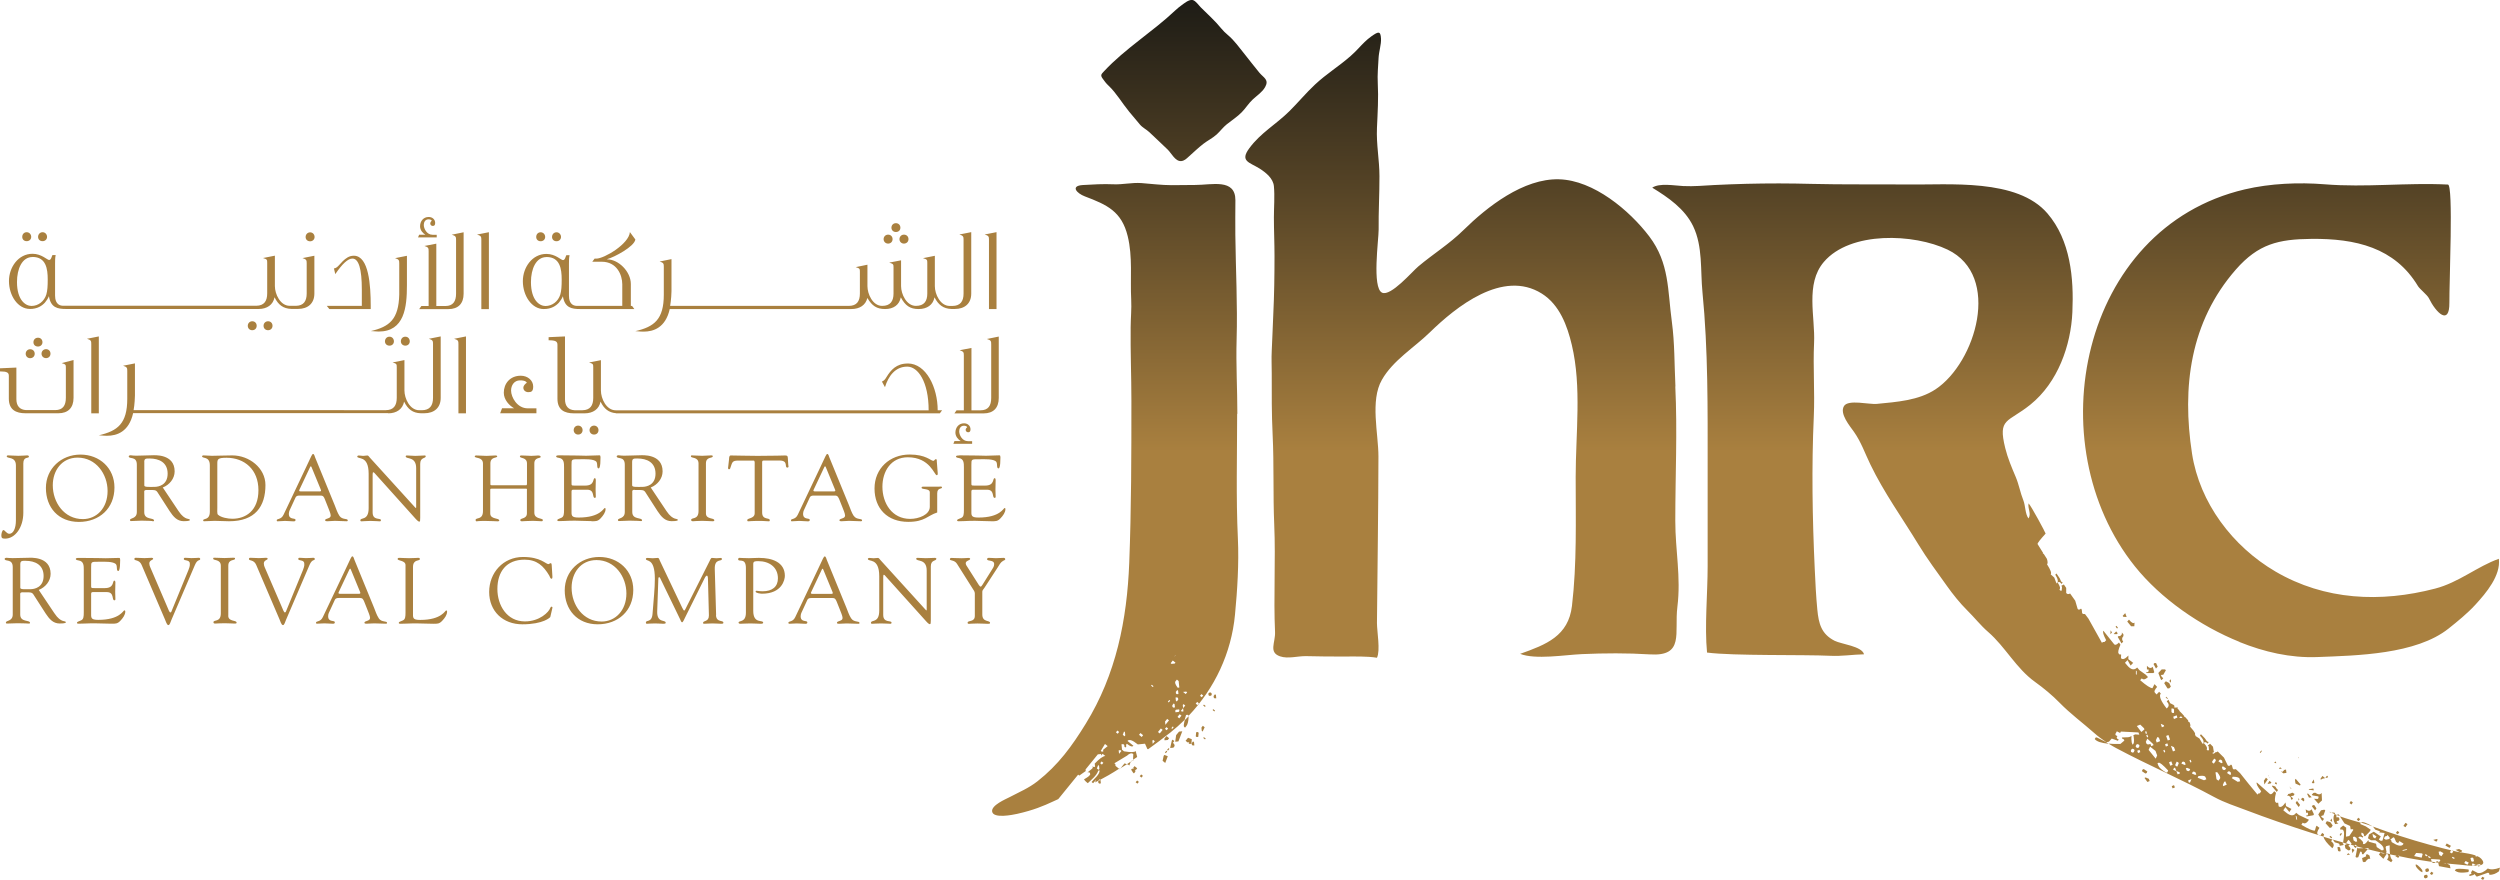
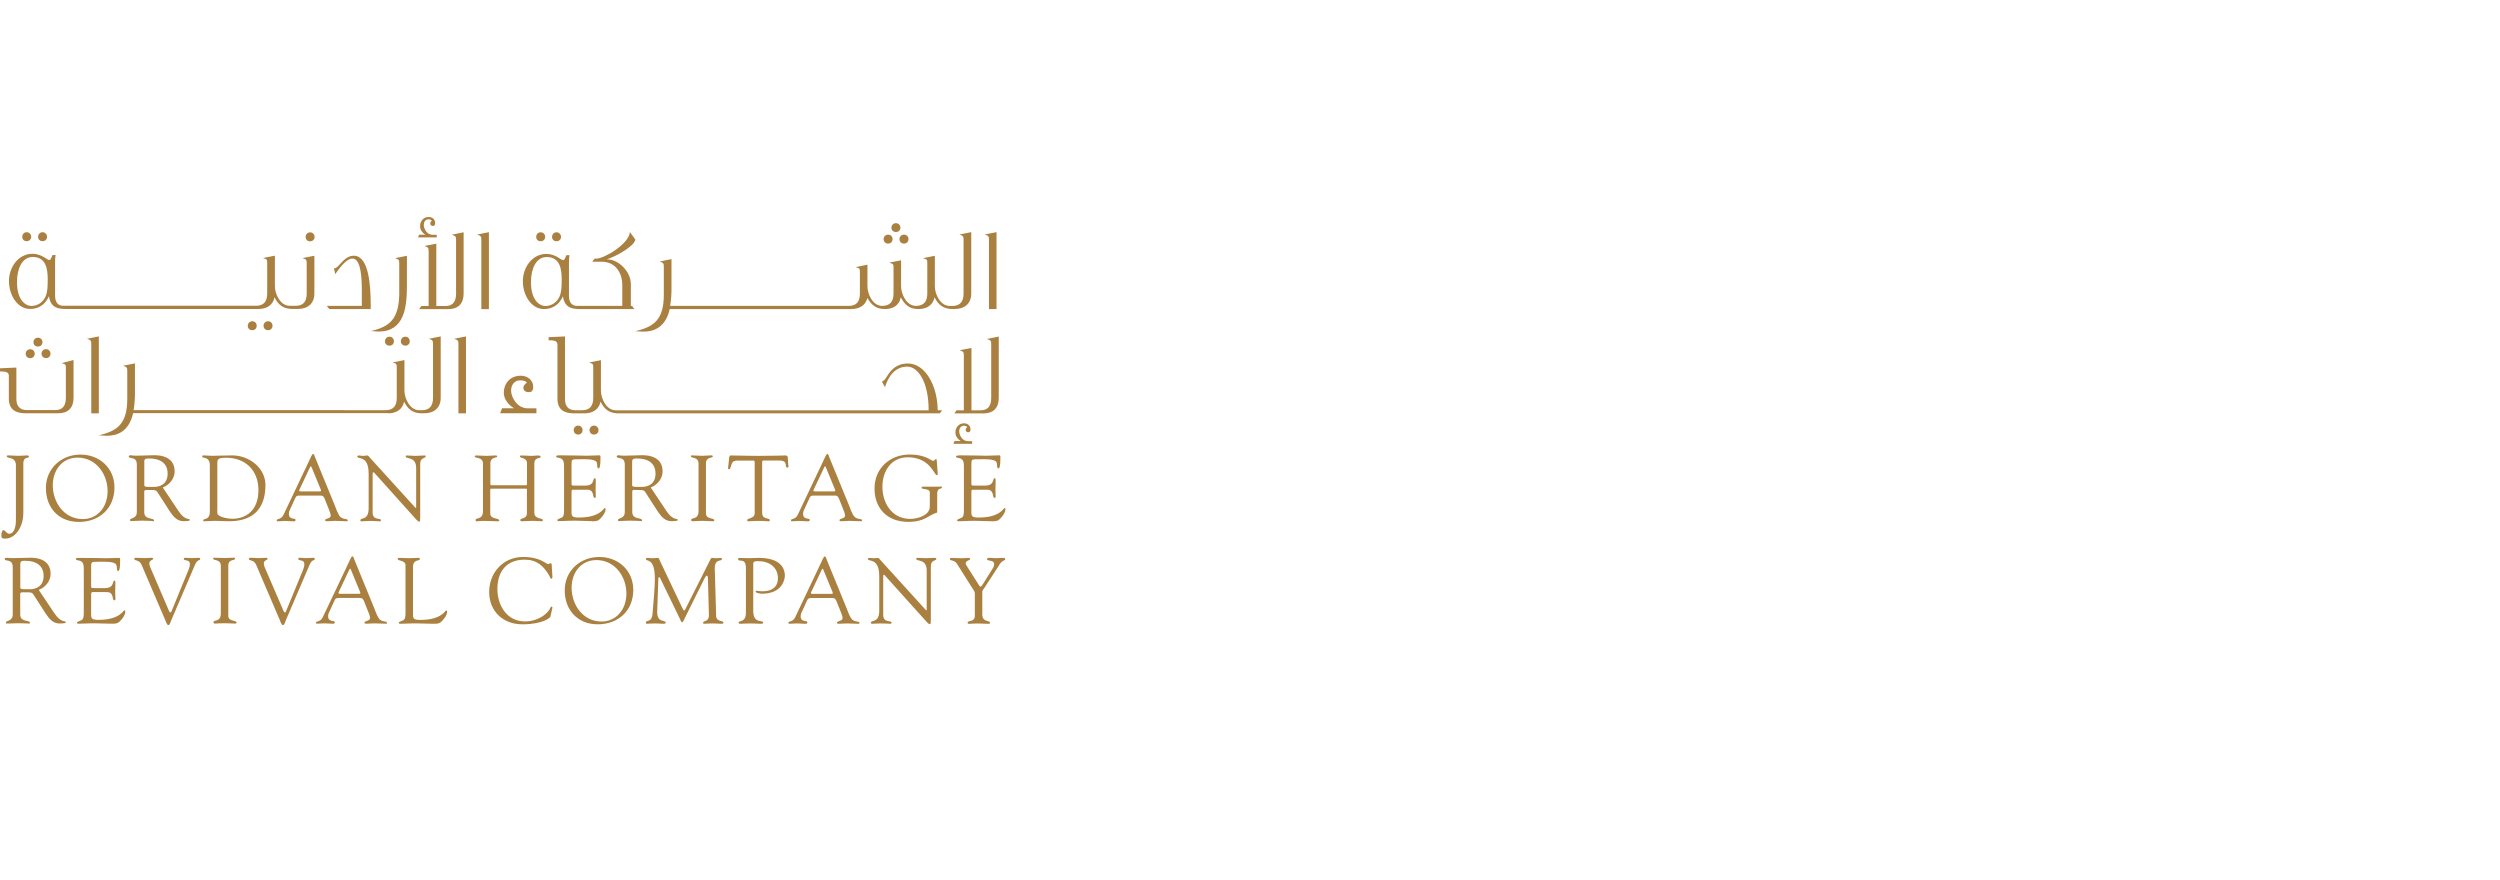
<svg xmlns="http://www.w3.org/2000/svg" viewBox="0 0 370.89 130.51">
  <defs>
    <style>.e{fill:#a9803f;}.f{fill:url(#d);}</style>
    <linearGradient id="d" x1="259.05" y1="-1.26" x2="259.05" y2="97.69" gradientTransform="matrix(1, 0, 0, 1, 0, 0)" gradientUnits="userSpaceOnUse">
      <stop offset="0" stop-color="#1b1a15" />
      <stop offset=".3" stop-color="#564426" />
      <stop offset=".69" stop-color="#a9803f" />
    </linearGradient>
  </defs>
  <g id="a" />
  <g id="b">
    <g id="c">
      <g>
        <path class="e" d="M6.32,35.78c.37,0,.66-.27,.66-.64s-.28-.69-.66-.69-.67,.3-.67,.69,.28,.64,.67,.64Zm-1.9,10.06c1.12,0,1.79-.46,2.24-.94,.25-.29,.46-.62,.6-.96,.27,1.72,1.29,1.9,2.55,1.9h28.56c1.24,0,2.15-.62,2.36-1.74,.56,1.15,1.3,1.68,2.47,1.73h1.03c1.44,0,2.41-.81,2.41-2.28v-5.61l-1.76,.35c.6,.18,.62,.34,.62,.78v4.47c0,1.14-.46,1.81-1.58,1.83h-.94c-1.4,0-2.2-1.74-2.2-2.93v-4.51l-1.76,.35c.61,.18,.62,.25,.62,.69v4.56c0,1.14-.46,1.81-1.6,1.83H9.32c-1.06-.05-1.15-1.03-1.15-1.54v-4.74c0-.39,0-.85,.09-1.24h-.48c-.12,.21-.18,.73-.5,.73-.27,0-1.12-.92-2.45-.92-2.13,0-3.5,2.02-3.5,4.04,0,2.18,1.33,4.14,3.09,4.14Zm.41-7.72c2,0,2.25,1.76,2.25,3.34,0,.99-.04,1.65-.21,2.24-.32,1.01-1.19,1.69-2.2,1.69-.85,0-2.15-.82-2.15-3.55,0-1.94,.74-3.71,2.31-3.71Zm-.87-2.34c.39,0,.67-.27,.67-.64s-.28-.69-.67-.69-.66,.3-.66,.69,.28,.64,.66,.64Zm35.14,12.55c0,.39,.28,.66,.67,.66,.37,0,.66-.27,.66-.66s-.28-.67-.66-.67c-.39,0-.67,.3-.67,.67Zm-2.34,0c0,.39,.28,.66,.66,.66,.39,0,.66-.27,.66-.66s-.27-.67-.66-.67c-.37,0-.66,.3-.66,.67Zm9.25-12.53c.37,0,.66-.27,.66-.64,0-.39-.28-.69-.66-.69s-.67,.3-.67,.69,.29,.64,.67,.64Zm2.48,9.59l.37,.46h6.14v-.46c0-3.09-.28-7.4-2.47-7.45h-.05c-.71,0-1.21,.41-1.63,.81-.57,.59-.87,1.05-1.31,1.07l.2,.85c1.05-1.54,1.88-2.31,2.54-2.31,.94,0,1.4,1.54,1.4,4.61v2.41h-5.18Zm11.88-3.04v-4.4l-1.76,.35c.6,.18,.62,.34,.62,.78v4.63c-.09,3.67-1.44,4.76-4.22,5.41,.66,.05,.91,.07,1.15,.07,3.85,0,4.21-3.62,4.21-6.85Zm8.41,1.21v-9.1l-1.76,.36c.62,.18,.64,.34,.64,.78v7.97c0,1.14-.45,1.83-1.58,1.83h-1.35v-9.25l-1.76,.34c.6,.19,.62,.33,.62,.78v8.13h-1.08l-.32,.46h4.33c1.46,0,2.26-.82,2.26-2.29Zm-3.99-8.73h-.62c-.85,0-1.3-.91-1.3-1.46,0-.42,.23-.83,.69-.83,.19,0,.42,.04,.5,.21-.11,.07-.23,.25-.23,.41,0,.21,.18,.36,.37,.36,.21,0,.36-.09,.36-.44,0-.52-.41-.89-.96-.89-.8,0-1.28,.64-1.28,1.38,0,.59,.43,1.05,.8,1.26h-.94l-.16,.39h2.77v-.39Zm6.62,.75v10.28h1.12v-11.41l-1.76,.35c.62,.18,.64,.34,.64,.78Zm8.8,.21c.39,0,.67-.27,.67-.64s-.28-.69-.67-.69-.66,.3-.66,.69,.28,.64,.66,.64Zm.46,10.06c1.12,0,1.79-.46,2.24-.94,.25-.29,.46-.62,.6-.96,.27,1.72,1.3,1.9,2.56,1.9h8.04l-.34-.46h-.18v-3.25c0-1.87-1.85-3.66-3.5-3.66v-.04c1.03-.27,4.03-1.86,4.17-2.91l-.81-1.1c-.12,1.74-3.8,3.94-4.99,3.94h-.25l-.34,.46h1.4c2.25,0,3.05,1.97,3.05,3.35v3.2h-6.76c-1.07-.05-1.15-1.03-1.15-1.54v-4.74c0-.39,0-.85,.09-1.24h-.48c-.12,.21-.18,.73-.5,.73-.27,0-1.12-.92-2.45-.92-2.13,0-3.5,2.02-3.5,4.04,0,2.18,1.33,4.14,3.09,4.14Zm.41-7.72c2,0,2.25,1.76,2.25,3.34,0,.99-.04,1.65-.21,2.24-.32,1.01-1.19,1.69-2.2,1.69-.85,0-2.15-.82-2.15-3.55,0-1.94,.74-3.71,2.31-3.71Zm1.49-2.34c.37,0,.66-.27,.66-.64s-.29-.69-.66-.69c-.39,0-.67,.3-.67,.69s.28,.64,.67,.64Zm12.92,13.41c1.44,0,3.25-.57,3.87-3.35h26.94c1.25,0,2.13-.59,2.38-1.65l.05,.09c.64,1.05,1.32,1.56,2.58,1.56s2.11-.62,2.33-1.74c.66,1.24,1.38,1.74,2.64,1.74s2.15-.62,2.36-1.74c.58,1.14,1.32,1.68,2.49,1.73h.53c1.46,0,2.43-.81,2.43-2.28v-9.12l-1.76,.35c.6,.18,.62,.34,.62,.78v7.99c0,1.14-.48,1.83-1.67,1.83h-.39c-1.39,0-2.2-1.74-2.2-2.93v-4.51l-1.76,.35c.62,.18,.64,.25,.64,.69v4.56c0,1.14-.48,1.83-1.69,1.83-1.39,0-2.2-1.74-2.2-2.93v-3.83l-1.76,.34c.62,.2,.64,.25,.64,.71v3.88c0,1.14-.48,1.83-1.69,1.83-1.4,0-2.18-1.76-2.18-2.93v-3.18l-1.74,.36c.6,.18,.62,.25,.62,.69v3.23c0,1.14-.46,1.83-1.65,1.83h-26.5c.07-.41,.12-.85,.16-1.35,.02-.21,.04-.57,.04-.83v-4.76l-1.76,.36c.6,.18,.62,.34,.62,.78v4.14c0,3.67-1.42,4.76-4.22,5.41,.66,.05,.9,.07,1.15,.07h.07Zm37.42-14.78c.39,0,.67-.25,.67-.64s-.28-.67-.67-.67-.66,.3-.66,.67,.28,.64,.66,.64Zm-1.15,1.72c.37,0,.66-.27,.66-.66s-.28-.67-.66-.67c-.39,0-.67,.3-.67,.67s.28,.66,.67,.66Zm2.34,0c.39,0,.68-.27,.68-.66s-.28-.67-.68-.67c-.37,0-.66,.3-.66,.67s.29,.66,.66,.66Zm12.62-.57v10.28h1.12v-11.41l-1.76,.35c.62,.18,.64,.34,.64,.78ZM6.83,53.13c.38,0,.66-.27,.66-.66s-.28-.67-.66-.67-.67,.3-.67,.67,.28,.66,.67,.66Zm-1.19-1.72c.37,0,.66-.27,.66-.64,0-.39-.28-.67-.66-.67-.39,0-.68,.28-.68,.67s.28,.64,.68,.64Zm-4.33,4.37v3.35c0,1.67,1.06,2.18,2.47,2.18h4.88c1.44,0,2.25-.81,2.25-2.29v-5.61l-1.76,.46c.6,.17,.62,.25,.62,.67v4.47c0,1.14-.44,1.83-1.58,1.83H3.87c-.92-.05-1.44-.6-1.44-1.62v-4.69l-2.43,.11v.46c1.05,0,1.31,.18,1.31,.66Zm3.16-3.97c-.37,0-.66,.3-.66,.67s.28,.66,.66,.66c.39,0,.68-.27,.68-.66s-.28-.67-.68-.67Zm9.07-.76v10.27h1.12v-11.41l-1.76,.35c.62,.18,.64,.34,.64,.78Zm44.05,10.27c1.24,0,2.15-.62,2.36-1.74,.56,1.15,1.3,1.69,2.47,1.73h.53c1.46,0,2.43-.81,2.43-2.28v-9.12l-1.76,.35c.6,.18,.62,.34,.62,.78v7.99c0,1.14-.48,1.83-1.67,1.83h-.37c-1.4,0-2.2-1.74-2.2-2.93v-4.51l-1.76,.35c.6,.18,.62,.25,.62,.69v4.56c0,1.14-.46,1.81-1.6,1.83H19.82c.07-.41,.13-.85,.16-1.35,.02-.21,.04-.57,.04-.83v-4.76l-1.76,.35c.6,.18,.62,.34,.62,.78v4.13c0,3.67-1.42,4.76-4.22,5.41,.66,.05,.9,.07,1.15,.07h.07c1.44,0,3.25-.57,3.87-3.36H57.6Zm1.88-10.68c0,.37,.29,.64,.66,.64,.39,0,.66-.27,.66-.64,0-.39-.27-.69-.66-.69s-.66,.3-.66,.69Zm-2.36,0c0,.37,.28,.64,.67,.64s.66-.27,.66-.64c0-.39-.28-.69-.66-.69s-.67,.3-.67,.69Zm10.9,.41v10.27h1.12v-11.41l-1.76,.35c.62,.18,.64,.34,.64,.78Zm11.55,9.53h-1.26c-1.58,0-2.48-1.65-2.48-2.64,0-.75,.44-1.51,1.33-1.51,.39,0,.83,.04,1.01,.35-.27,.18-.52,.46-.52,.73,0,.43,.37,.67,.73,.67,.46,0,.73-.12,.73-.84,0-.89-.8-1.6-1.84-1.6-1.62,0-2.52,1.19-2.52,2.52,0,1.06,.82,1.91,1.53,2.31h-1.79l-.28,.74h5.38v-.74Zm9.23,3.23c0-.37-.28-.67-.66-.67s-.67,.3-.67,.67,.28,.66,.67,.66,.66-.27,.66-.66Zm-2.36,0c0-.37-.27-.67-.66-.67s-.66,.3-.66,.67,.28,.66,.66,.66,.66-.27,.66-.66Zm48.22-9.88c-1.67,0-2.5,.98-3.12,1.99-.26,.44-.42,.57-.69,.69l.45,.83c.5-1.65,1.54-3.05,3.3-3.05,1.6,0,3.18,2.24,3.18,6.48h-46.42c-1.4,0-2.2-1.74-2.2-2.93v-4.51l-1.76,.35c.6,.18,.62,.25,.62,.69v4.56c0,1.14-.46,1.81-1.6,1.83h-1.17c-.91-.05-1.42-.6-1.42-1.62v-9.33l-2.43,.11v.46c1.05,0,1.31,.18,1.31,.67v7.99c0,1.67,1.03,2.18,2.45,2.18h1.58c1.24,0,2.15-.62,2.36-1.74,.53,1.09,1.23,1.63,2.29,1.72v.02h48.05l.34-.46h-.66c0-3.37-1.7-6.94-4.45-6.94Zm6.8,11.91h2.77v-.39h-.62c-.85,0-1.3-.91-1.3-1.47,0-.41,.23-.82,.69-.82,.19,0,.41,.04,.5,.21-.1,.07-.23,.25-.23,.39,0,.21,.16,.37,.37,.37s.35-.11,.35-.44c0-.51-.41-.89-.96-.89-.8,0-1.28,.64-1.28,1.38,0,.57,.41,1.03,.8,1.26h-.94l-.16,.39Zm.92-13.88c.6,.19,.62,.33,.62,.78v8.13h-1.08l-.32,.46h4.33c1.45,0,2.25-.81,2.25-2.29v-9.11l-1.76,.36c.62,.18,.64,.34,.64,.78v7.97c0,1.14-.44,1.83-1.58,1.83h-1.35v-9.25l-1.76,.34ZM3.46,76.07v-7.33c0-1.07,.83-.69,.83-.99,0-.15-.13-.19-.27-.19-.32,0-.64,.06-1.3,.06s-.92-.06-1.51-.06c-.14,0-.21,.04-.21,.15,0,.37,1.36-.04,1.36,1.34v8.14c0,1.21-.39,2-.98,2-.39,0-.66-.55-.87-.55-.2,0-.31,.58-.31,.77,0,.4,.11,.5,.55,.5,1.51,0,2.71-1.68,2.71-3.84Zm3.35-3.68c0,2.91,1.86,5.04,4.89,5.04s5.28-2,5.28-5.11c0-2.86-2.19-4.88-5.04-4.88s-5.13,2.08-5.13,4.95Zm9.15,.45c0,2.55-1.63,4.17-3.67,4.17-2.77,0-4.46-2.47-4.46-5.02,0-2.18,1.34-4.1,3.69-4.1,2.72,0,4.44,2.44,4.44,4.95Zm6.65,4.49c.11,0,.24,.03,.24-.11,0-.47-1.45-.04-1.45-1.23v-2.91c0-.14-.09-.39,.36-.39,1.57,0,1.35-.04,1.86,.73l1.55,2.41c.53,.79,1.08,1.49,2.09,1.49,.12,0,.91,0,.91-.17,0-.33-.69,.18-1.69-1.34l-2.33-3.49c.98-.38,1.76-1.31,1.76-2.39,0-2.66-3.09-2.39-3.31-2.39-.73,0-1.52,.06-2.33,.06-.71,0-.64-.06-.89-.06-.17,0-.28,.08-.28,.16,0,.47,1.2-.1,1.2,1.23v7.02c0,1.05-1.02,.86-1.02,1.2,0,.08,.06,.15,.14,.15,.53,0,1.06-.06,1.59-.06,1.16,0,1.48,.06,1.61,.06Zm-1.21-8.8c0-.54,.29-.51,.8-.51,1.37,0,2.67,.56,2.67,2.25s-1.34,1.96-1.94,1.96c-.66,0-1.52,.07-1.52-.2v-3.5Zm12.59,8.8c3.87,0,5.39-2.2,5.39-5.37,0-2.55-2.43-4.4-4.91-4.4-1.2,0-2.11,.06-3.03,.06-.42,0-.83-.06-1.26-.06-.08,0-.2,.04-.2,.14,0,.37,1.15-.07,1.15,1.34v6.87c0,1.31-.99,.97-.99,1.28,0,.08,.03,.14,.14,.14,.1,0,1.44-.06,1.56-.06,.71,0,1.42,.06,2.14,.06Zm-1.75-2v-6.55c0-.65,.06-.87,1.38-.87,2.66,.01,4.72,1.75,4.72,4.81s-1.89,4.24-3.87,4.24c-.63,0-1.69-.17-2.15-.62-.13-.13-.08-.79-.08-1.01Zm16,1.86c0,.14,.22,.14,.31,.14,.38,0,.76-.06,1.13-.06,.57,0,1.15,.06,1.72,.06,.1,0,.19,0,.19-.13,0-.34-.81-.04-1.23-.67-.32-.48-.49-1.06-.7-1.57l-2.91-7.1c-.04-.11-.14-.51-.29-.51-.18,0-.22,.22-1.05,1.96l-3.34,7.04c-.36,.79-1.02,.55-1.02,.84,0,.08,.04,.15,.12,.15,.36,0,.74-.06,1.12-.06s.78,.06,1.17,.06c.18,0,.38,.04,.38-.21,0-.36-.99,.06-.99-.91,0-.18,.06-.39,.1-.48l.89-1.93c.14-.29,.39-.29,.66-.29h3.07c.39,0,.48,.21,.61,.52l.45,1.13c.14,.37,.43,1.01,.43,1.31,0,.52-.84,.38-.84,.71Zm-.87-4.29h-2.77c-.18,0-.28-.06-.18-.25l1.58-3.35c.08-.16,.15-.16,.22,0l1.37,3.33c.07,.18,.08,.28-.22,.28Zm8.02-2.84c.1,0,.27,.24,.3,.26l6,6.68c.3,.32,.43,.39,.53,.39,.11,0,.12-.19,.12-.59v-7.99c0-1.01,.82-.76,.82-1.12,0-.08-.06-.12-.14-.12-.34,0-.94,.06-1.41,.06-.45,0-.85-.06-1.27-.06-.08,0-.15,.04-.15,.14,0,.46,1.55-.07,1.55,1.74v5.77c0,.11-.01,.15-.04,.15s-.08-.06-.17-.15l-6.66-7.33c-.09-.09-.21-.32-.36-.32-.21,0-.43,.06-.64,.06-.22,0-.43-.06-.66-.06-.07,0-.21,.06-.21,.14,0,.51,1.69-.29,1.69,2.58v5.09c0,1.93-1.23,1.33-1.23,1.81,0,.07,.01,.15,.18,.15,.1,0,.83-.06,1.31-.06,.68,0,1.08,.06,1.41,.06,.14,0,.15-.11,.15-.18,0-.37-1.23,.11-1.23-1.13v-5.64c0-.28,.04-.32,.1-.32Zm18.67,7.16c0-.43-1.33-.12-1.33-1.06v-3.43c0-.15,0-.23,.17-.23h5.16c.17,0,.11,.12,.11,.34v3.31c0,.87-.98,.67-.98,1,0,.22,.21,.18,.34,.18,.26,0,.66-.06,1.55-.06,.5,0,.94,.06,1.31,.06,.1,0,.15-.13,.15-.17,0-.34-1.27-.1-1.27-1.1v-7.31c0-.95,.94-.72,.94-.96,0-.08-.03-.22-.39-.22-.28,0-.49,.06-1,.06-.27,0-.99-.06-1.45-.06-.21,0-.24,.07-.24,.15,0,.32,1.05,.08,1.05,1.04v2.83c0,.05,.03,.4-.11,.4h-5.11c-.21,0-.21-.05-.21-.25v-2.98c0-1.04,1.01-.77,1.01-1.05,0-.06-.03-.14-.27-.14-.43,0-.87,.06-1.3,.06-.52,0-1.02-.06-1.54-.06-.11,0-.22,.03-.22,.15,0,.3,1.2,.03,1.22,1.04v7.06c0,1.37-1.09,.91-1.09,1.31,0,.14,.04,.21,.15,.21,.06,0,.21-.06,1.2-.06,.74,0,1.76,.06,1.94,.06,.13,0,.22-.04,.22-.11Zm13.71,.11c.61,0,.92,.03,1.37-.47,.33-.36,.7-.84,.7-1.34,0-.03-.01-.16-.11-.16-.18,0-.66,1.42-3.88,1.42-1.17,0-1.06-.33-1.06-1.15v-2.54c0-.21-.04-.44,.25-.44h2.07c1.17,0,.7,1.21,1.13,1.21,.1,0,.15-.05,.15-.18,0-.37-.03-.73-.03-1.09,0-.44,.03-.91,.03-1.39,0-.11-.04-.26-.15-.26-.34,0,.04,1.1-1.41,1.1h-1.51c-.56,0-.53,0-.53-.47v-2.57c0-.92-.03-.87,1.31-.87,.56,0,2.01-.08,2.38,.38,.22,.32,0,.98,.33,.98,.09,0,.28-.11,.28-1.64,0-.17-.03-.3-.14-.3-.43,0-1.72,.06-2,.06-.59,0-1.31-.06-3.95-.06-.41,0-.49,.06-.49,.16,0,.17,.31,.2,.42,.22,.75,.11,.75,.77,.75,1.39v6.29c0,.65-.03,1.04-.39,1.2-.45,.22-.59,.19-.61,.36,0,.11,.08,.14,.21,.14,.56,0,1.14-.04,1.7-.06,1.06-.03,2.12,.06,3.18,.06Zm6.37-4.64c1.56,0,1.36-.04,1.86,.73l1.55,2.41c.53,.79,1.08,1.49,2.1,1.49,.12,0,.91,0,.91-.17,0-.33-.68,.18-1.69-1.34l-2.33-3.49c.98-.38,1.76-1.31,1.76-2.39,0-2.66-3.09-2.39-3.31-2.39-.73,0-1.52,.06-2.33,.06-.71,0-.64-.06-.89-.06-.17,0-.28,.08-.28,.16,0,.47,1.2-.1,1.2,1.23v7.02c0,1.05-1.02,.86-1.02,1.2,0,.08,.06,.15,.14,.15,.53,0,1.06-.06,1.59-.06,1.16,0,1.48,.06,1.61,.06,.11,0,.24,.03,.24-.11,0-.47-1.45-.04-1.45-1.23v-2.91c0-.14-.08-.39,.36-.39Zm-.36-.66v-3.5c0-.54,.3-.51,.8-.51,1.37,0,2.67,.56,2.67,2.25s-1.34,1.96-1.94,1.96c-.66,0-1.52,.07-1.52-.2Zm11.96-4.33c0-.11-.04-.14-.27-.14-.43,0-.87,.06-1.3,.06-.52,0-1.02-.06-1.53-.06-.11,0-.14,.03-.14,.15,0,.3,1.12,.03,1.13,1.04v7.06c0,1.37-1.09,.91-1.09,1.31,0,.14,.04,.21,.29,.21,.19,0,.49-.06,1.34-.06,.6,0,1.2,.06,1.52,.06,.24,0,.28-.04,.28-.14,0-.41-1.24-.1-1.24-1.03v-7.41c0-1.04,1.01-.72,1.01-1.05Zm11.21,1.37l-.07-1.1c-.01-.32-.08-.4-.41-.4-.28,0-1.56,.06-4.09,.06-1.8,0-2.88-.06-3.97-.06-.25,0-.24,.37-.25,.54l-.15,1.34c0,.07,.05,.17,.14,.17,.18,0,.19-.18,.24-.32,.25-.76,.28-.97,1.15-.97h2.28c.2,.01,.14,.54,.14,.64v7.17c0,.83-1.1,.69-1.1,1.02,0,.14,.04,.18,.17,.18,.08,0,.35-.06,1.91-.06,.41,0,.8,.06,1.13,.06,.14,0,.13-.13,.13-.17,0-.43-1.13,.03-1.13-1.13v-7.04c0-.73-.07-.68,.56-.68h2c1.42,0,.67,1.05,1.19,1.05,.18,0,.17-.16,.15-.3Zm9.7,7.46c-.32-.48-.49-1.06-.7-1.57l-2.91-7.1c-.04-.11-.14-.51-.29-.51-.18,0-.22,.22-1.05,1.96l-3.34,7.04c-.36,.79-1.02,.55-1.02,.84,0,.08,.04,.15,.12,.15,.36,0,.74-.06,1.12-.06s.78,.06,1.17,.06c.18,0,.38,.04,.38-.21,0-.36-.99,.06-.99-.91,0-.18,.06-.39,.1-.48l.89-1.93c.14-.29,.39-.29,.66-.29h3.08c.39,0,.47,.21,.62,.52l.45,1.13c.14,.37,.43,1.01,.43,1.31,0,.52-.84,.38-.84,.71,0,.14,.22,.14,.31,.14,.38,0,.75-.06,1.13-.06,.57,0,1.15,.06,1.72,.06,.1,0,.2,0,.2-.13,0-.34-.81-.04-1.23-.67Zm-2.99-3.63h-2.77c-.18,0-.28-.06-.18-.25l1.58-3.35c.08-.16,.15-.16,.22,0l1.37,3.33c.07,.18,.09,.28-.22,.28Zm15.71-.7h-2.33c-.12,0-.32-.03-.32,.15,0,.34,1.22,.05,1.22,.7v2.14c0,1.17-1.63,1.79-2.91,1.79-2.7,0-4.12-2.33-4.12-4.77,0-2.28,1.26-4.37,3.77-4.37,3.3,0,3.93,2.66,4.29,2.66,.14,0,.15-.14,.15-.25l-.14-1.81c-.01-.11,.04-.32-.15-.32-.15,0-.21,.25-.36,.25-.39,0-1.09-.94-3.51-.94-2.96,0-5.22,2.06-5.22,5.04s1.91,4.95,5,4.95c2.49,0,2.86-.94,4.3-1.39v-2.82c0-.92,.71-.61,.71-.9,0-.18-.26-.12-.38-.12Zm2.95-4.63c-.4,0-.49,.06-.49,.16,0,.17,.31,.2,.42,.22,.75,.11,.75,.77,.75,1.39v6.29c0,.65-.03,1.04-.39,1.2-.45,.22-.59,.19-.62,.36,0,.11,.08,.14,.21,.14,.56,0,1.15-.04,1.71-.06,1.06-.03,2.12,.06,3.18,.06,.61,0,.92,.03,1.37-.47,.34-.36,.7-.84,.7-1.34,0-.03-.01-.16-.11-.16-.18,0-.66,1.42-3.88,1.42-1.17,0-1.06-.33-1.06-1.15v-2.54c0-.21-.04-.44,.25-.44h2.07c1.17,0,.7,1.21,1.13,1.21,.1,0,.15-.05,.15-.18,0-.37-.03-.73-.03-1.09,0-.44,.03-.91,.03-1.39,0-.11-.04-.26-.15-.26-.34,0,.04,1.1-1.41,1.1h-1.51c-.56,0-.53,0-.53-.47v-2.57c0-.92-.03-.87,1.31-.87,.56,0,2.01-.08,2.38,.38,.22,.32,0,.98,.34,.98,.08,0,.28-.11,.28-1.64,0-.17-.03-.3-.14-.3-.43,0-1.72,.06-2,.06-.59,0-1.31-.06-3.96-.06ZM8.09,91.01l-2.34-3.49c.98-.39,1.76-1.31,1.76-2.39,0-2.66-3.09-2.38-3.31-2.38-.73,0-1.52,.05-2.33,.05-.71,0-.64-.05-.9-.05-.17,0-.28,.08-.28,.16,0,.47,1.2-.1,1.2,1.23v7.02c0,1.05-1.02,.86-1.02,1.2,0,.08,.06,.15,.14,.15,.53,0,1.06-.05,1.59-.05,1.16,0,1.48,.05,1.61,.05,.11,0,.24,.03,.24-.11,0-.47-1.45-.04-1.45-1.23v-2.91c0-.14-.08-.39,.36-.39,1.56,0,1.36-.04,1.86,.73l1.55,2.41c.53,.79,1.08,1.49,2.09,1.49,.13,0,.91,0,.91-.17,0-.33-.69,.18-1.69-1.34Zm-3.56-3.6c-.66,0-1.52,.07-1.52-.19v-3.51c0-.54,.29-.51,.79-.51,1.37,0,2.67,.57,2.67,2.25s-1.34,1.96-1.94,1.96Zm13.93,3.13c-.18,0-.66,1.42-3.88,1.42-1.17,0-1.06-.33-1.06-1.14v-2.54c0-.21-.04-.44,.25-.44h2.07c1.17,0,.7,1.22,1.13,1.22,.1,0,.15-.06,.15-.18,0-.37-.03-.73-.03-1.09,0-.44,.03-.91,.03-1.39,0-.11-.04-.26-.15-.26-.33,0,.04,1.11-1.41,1.11h-1.51c-.56,0-.53,0-.53-.47v-2.57c0-.92-.03-.87,1.32-.87,.56,0,2.01-.08,2.38,.39,.22,.32,0,.98,.33,.98,.08,0,.28-.11,.28-1.64,0-.17-.03-.3-.14-.3-.43,0-1.72,.05-2,.05-.59,0-1.31-.05-3.95-.05-.4,0-.49,.05-.49,.16,0,.17,.31,.19,.42,.22,.76,.11,.76,.77,.76,1.39v6.29c0,.65-.03,1.04-.39,1.2-.45,.22-.59,.19-.62,.36,0,.11,.08,.14,.21,.14,.56,0,1.15-.04,1.7-.05,1.06-.03,2.12,.05,3.19,.05,.61,0,.92,.03,1.37-.47,.34-.36,.7-.84,.7-1.34,0-.03-.01-.16-.11-.16Zm11.02-7.79c-.2,0-.41,.05-1.08,.05-.31,0-.61-.05-.92-.05-.14,0-.21,.04-.21,.18,0,.32,.89,.05,.89,.69,.05,.29-.11,.73-.2,.94l-2.43,5.92c-.07,.16-.11,.38-.25,.38-.15,0-.25-.32-.56-1.05l-2.44-5.68c-.06-.12-.13-.35-.13-.54,0-.5,.59-.51,.57-.7,0-.08-.11-.14-.2-.14-.19,0-.73,.05-1.1,.05-.42,0-.85-.05-1.29-.05-.12,0-.2,.07-.2,.19,0,.3,.73,.04,1.08,.87l3.45,8.06c.13,.29,.29,.87,.52,.87,.21,0,.31-.46,.46-.8l3.48-8.13c.39-.92,.78-.58,.78-.88,0-.12-.09-.18-.24-.18Zm4.39,8.59v-7.41c0-1.04,1-.72,1-1.05,0-.11-.04-.14-.26-.14-.43,0-.87,.05-1.3,.05-.52,0-1.02-.05-1.54-.05-.11,0-.14,.03-.14,.15,0,.3,1.12,.03,1.13,1.04v7.06c0,1.37-1.09,.91-1.09,1.31,0,.14,.04,.21,.29,.21,.2,0,.49-.05,1.34-.05,.6,0,1.2,.05,1.52,.05,.24,0,.28-.04,.28-.14,0-.41-1.24-.1-1.24-1.04Zm12.59-8.59c-.2,0-.41,.05-1.08,.05-.31,0-.61-.05-.92-.05-.14,0-.21,.04-.21,.18,0,.32,.89,.05,.89,.69,.06,.29-.11,.73-.19,.94l-2.43,5.92c-.07,.16-.11,.38-.25,.38-.15,0-.25-.32-.56-1.05l-2.45-5.68c-.06-.12-.12-.35-.12-.54,0-.5,.59-.51,.57-.7,0-.08-.11-.14-.2-.14-.19,0-.73,.05-1.1,.05-.42,0-.85-.05-1.29-.05-.13,0-.19,.07-.19,.19,0,.3,.73,.04,1.08,.87l3.45,8.06c.12,.29,.29,.87,.52,.87,.21,0,.31-.46,.46-.8l3.48-8.13c.39-.92,.78-.58,.78-.88,0-.12-.08-.18-.24-.18Zm9.73,8.97c-.32-.48-.49-1.06-.7-1.57l-2.91-7.1c-.04-.11-.14-.51-.29-.51-.18,0-.22,.22-1.05,1.96l-3.34,7.04c-.36,.79-1.02,.55-1.02,.84,0,.08,.04,.15,.12,.15,.37,0,.74-.05,1.12-.05s.78,.05,1.17,.05c.18,0,.38,.04,.38-.21,0-.36-.99,.06-.99-.91,0-.18,.05-.39,.1-.48l.89-1.93c.14-.29,.39-.29,.66-.29h3.07c.39,0,.48,.21,.62,.52l.45,1.13c.14,.38,.43,1.01,.43,1.31,0,.52-.84,.39-.84,.72,0,.14,.22,.14,.31,.14,.38,0,.76-.05,1.13-.05,.57,0,1.14,.05,1.72,.05,.1,0,.2,0,.2-.12,0-.34-.81-.04-1.23-.68Zm-2.99-3.63h-2.77c-.18,0-.28-.06-.18-.25l1.58-3.35c.09-.17,.15-.17,.22,0l1.37,3.33c.07,.18,.08,.28-.22,.28Zm13.01,2.46c-.18,0-.66,1.42-3.88,1.42-1.17,0-1.06-.33-1.06-1.14v-6.71c0-1.2,1.02-.85,1.02-1.17,0-.17-.09-.19-.27-.19-.21,0-.54,.05-1.34,.05-.68,0-1.12-.05-1.41-.05-.18,0-.28,.03-.28,.18,0,.28,1.17,.18,1.17,.9v7c0,.65-.03,1.04-.39,1.2-.45,.22-.59,.19-.61,.36,0,.11,.08,.14,.21,.14,.56,0,1.15-.04,1.7-.05,1.06-.03,2.12,.05,3.19,.05,.62,0,.92,.03,1.37-.47,.34-.36,.7-.84,.7-1.34,0-.03-.01-.16-.11-.16Zm15.63-.55c-.08,0-.17,.08-.2,.18-.21,.63-1.58,2.01-3.77,2.01-2.68,0-4.08-2.4-4.08-4.8,0-2.56,1.31-4.36,4.04-4.36,1.8,0,2.79,.9,3.66,2.37,.06,.1,.15,.46,.32,.46,.24,0,.11-.46,.09-1.19-.04-.89-.04-1.12-.2-1.12-.14,0-.22,.14-.34,.14-.4,0-1.13-1.06-3.76-1.06-2.95,0-5.03,2.33-5.03,5.19s2.05,4.8,4.92,4.8c3.14,0,4.14-1.03,4.15-1.09l.32-1.38c.01-.07-.06-.15-.12-.15Zm7.07-7.37c-2.87,0-5.13,2.08-5.13,4.95s1.86,5.04,4.89,5.04,5.28-2,5.28-5.1c0-2.86-2.19-4.89-5.04-4.89Zm.35,9.58c-2.77,0-4.46-2.47-4.46-5.02,0-2.18,1.34-4.1,3.69-4.1,2.72,0,4.44,2.44,4.44,4.95s-1.63,4.17-3.68,4.17Zm16.98-.95l-.2-6.84c-.05-1.64,1.06-1.05,1.06-1.49,0-.08-.06-.16-.14-.16-.22,0-.35,.05-.67,.05-.07,0-.52-.05-.66-.05-.17-.01-.28,.31-.36,.47l-3.32,6.59c-.22,.46-.36,.75-.43,.75-.1,0-.15-.13-.31-.42l-3.33-7.01c-.07-.15-.1-.38-.29-.38-.25,0-.51,.05-.76,.05s-.52-.05-.77-.05c-.12,0-.24,.03-.24,.15,0,.47,1.33-.3,1.33,2.94,0,1.46-.17,2.92-.34,5.17-.1,1.43-.99,.87-.99,1.34,0,.1,.04,.17,.14,.17,.25,0,.49-.05,1.22-.05,.42,0,1.04,.05,1.23,.05,.2,0,.35-.01,.35-.15,0-.5-1.33,.11-1.26-1.72l.17-4.84c.01-.14,.06-.21,.1-.21,.06,0,.12,.04,.17,.15l2.98,6.15c.04,.1,.14,.4,.28,.4s.36-.57,.43-.69l2.89-5.82c.14-.29,.26-.41,.36-.41,.09,0,.15,.19,.15,.54l.14,5.35c.01,1.02-.87,.72-.87,1.13,0,.05,.03,.12,.15,.12,.35,0,.8-.05,1.23-.05,.56,0,1.05,.05,1.31,.05,.15,0,.33,0,.33-.14,0-.48-1.03,.03-1.1-1.13Zm6.46-8.5c-.67,0-.9,.05-1.59,.05-.81,0-1.3-.05-1.42-.05-.11,0-.18,.1-.18,.21,0,.5,1.15-.35,1.15,1.31v6.61c0,1.54-1.09,1.11-1.09,1.48,0,.12,.14,.17,.22,.17,.41,0,.87-.05,1.52-.05,.82,0,1.03,.05,1.51,.05,.35,0,.4-.07,.4-.17,0-.47-1.47,.25-1.47-1.74v-6.97c0-.41,.31-.41,.75-.41,1.61,0,2.91,.88,2.91,2.55,0,1.24-.84,1.92-2.26,1.92-.5,0-.79-.08-.91-.08-.07,0-.14,.03-.14,.12,0,.25,.81,.32,.95,.32,2.98,0,3.39-2.1,3.39-2.65,0-2.06-1.97-2.66-3.74-2.66Zm13.57,8.97c-.32-.48-.49-1.06-.7-1.57l-2.91-7.1c-.04-.11-.14-.51-.29-.51-.18,0-.22,.22-1.05,1.96l-3.34,7.04c-.36,.79-1.02,.55-1.02,.84,0,.08,.04,.15,.13,.15,.36,0,.74-.05,1.12-.05s.78,.05,1.18,.05c.18,0,.38,.04,.38-.21,0-.36-.99,.06-.99-.91,0-.18,.06-.39,.1-.48l.89-1.93c.14-.29,.39-.29,.66-.29h3.08c.39,0,.47,.21,.61,.52l.45,1.13c.14,.38,.43,1.01,.43,1.31,0,.52-.84,.39-.84,.72,0,.14,.22,.14,.31,.14,.38,0,.75-.05,1.13-.05,.57,0,1.15,.05,1.72,.05,.1,0,.19,0,.19-.12,0-.34-.81-.04-1.23-.68Zm-2.99-3.63h-2.76c-.18,0-.28-.06-.18-.25l1.58-3.35c.08-.17,.15-.17,.22,0l1.37,3.33c.07,.18,.08,.28-.22,.28Zm15.48-5.34c-.34,0-.94,.05-1.41,.05-.45,0-.85-.05-1.27-.05-.09,0-.15,.04-.15,.14,0,.45,1.55-.07,1.55,1.74v5.77c0,.11-.01,.15-.04,.15s-.08-.06-.17-.15l-6.66-7.33c-.09-.1-.21-.31-.36-.31-.21,0-.43,.05-.64,.05-.22,0-.43-.05-.65-.05-.07,0-.21,.05-.21,.14,0,.51,1.69-.29,1.69,2.58v5.09c0,1.93-1.23,1.32-1.23,1.81,0,.07,.01,.15,.18,.15,.1,0,.82-.05,1.31-.05,.68,0,1.08,.05,1.41,.05,.14,0,.15-.11,.15-.18,0-.37-1.23,.11-1.23-1.13v-5.64c0-.28,.04-.32,.1-.32,.1,0,.26,.23,.29,.26l6.01,6.68c.29,.32,.43,.39,.53,.39,.11,0,.13-.19,.13-.59v-7.99c0-1.01,.82-.76,.82-1.12,0-.09-.06-.12-.14-.12Zm10.21,0c-.41,0-.81,.05-1.22,.05-.33,0-.68-.05-1.02-.05-.15,0-.29,.03-.29,.21,0,.33,1.05,.04,1.05,.72,0,.37-.2,.61-.29,.76l-1.44,2.3c-.11,.18-.2,.28-.27,.28-.08,0-.17-.08-.28-.25l-1.69-2.66c-.08-.12-.25-.34-.25-.56,0-.4,.66-.41,.66-.65,0-.12-.17-.14-.26-.14-.14,0-.52,.05-.98,.05-.95,0-1.21-.05-1.59-.05-.1,0-.18,.11-.18,.21,0,.23,.68,.07,1.05,.66l2.33,3.69c.11,.16,.32,.44,.32,.7v3.34c0,.98-1.07,.62-1.07,1.01,0,.15,.08,.17,.21,.17s.63-.05,1.26-.05c.52,0,1.33,.05,1.54,.05,.2,0,.32-.01,.32-.14,0-.43-1.15-.04-1.15-1.24v-3.38c0-.21,.11-.28,.34-.62l1.96-3.01c.22-.35,.4-.73,.78-.95,.1-.06,.33-.11,.33-.26,0-.07-.07-.16-.15-.16Z" />
-         <path class="f" d="M332.25,95.25c3.65,1.47,7.55,2.38,11.5,2.23,5.91-.23,14.68-.38,19.51-4.23,1.33-1.06,2.79-2.24,3.97-3.53,1.6-1.74,3.79-4.33,3.49-6.82-3.16,1.11-5.94,3.51-9.45,4.42-8.09,2.11-16.37,1.75-23.69-2.53-6.36-3.72-11.25-10.18-12.38-17.5-1.51-9.82-.31-19.52,6.51-27.31,3.33-3.79,6.31-4.49,11.17-4.54,6.58-.07,12.39,1.27,15.85,7.02,.25,.41,1.36,1.3,1.59,1.75,1.11,2.27,3.09,4.13,3.06,.7-.03-2.87,.61-17.49-.21-17.53-6.11-.31-12.2,.46-18.3-.04-3.83-.31-8.06-.13-11.86,.76-24.44,5.75-30.81,37.81-16.28,55.93,3.82,4.77,9.68,8.85,15.52,11.2ZM187.68,12.94c.63-1.13-.19-1.38-.84-2.15-.74-.88-1.43-1.81-2.15-2.7-.85-1.04-1.53-2.06-2.57-2.93-.33-.28-.67-.6-.94-.94-.9-1.12-2.02-2.11-3.06-3.15-.32-.32-.72-.94-1.16-1.06-.02,0-.05,0-.08-.01-.52-.07-1.19,.49-1.58,.77-.33,.24-.65,.5-.95,.78-3.36,3.18-7.39,5.62-10.56,9.02-.41,.44-.57,.57-.22,1.07,.26,.37,.54,.75,.88,1.06,1.19,1.12,2.02,2.6,3.06,3.86,.52,.63,1.05,1.27,1.59,1.9,.41,.49,.95,.72,1.4,1.14,.92,.85,1.81,1.72,2.72,2.58,.55,.52,1.13,1.78,2.01,1.72,.47-.04,.78-.35,1.11-.65,.71-.63,1.41-1.31,2.17-1.9,.64-.5,1.4-.86,2-1.41,.52-.48,.94-1.06,1.5-1.51,.74-.59,1.55-1.1,2.21-1.78,.6-.61,1.02-1.33,1.64-1.9,.62-.58,1.4-1.07,1.82-1.82Zm60.88,44.4c-.16-3.24-.1-6.41-.53-9.6-.64-4.68-.34-8.7-3.36-12.68-2.93-3.85-8.24-8.32-13.37-8.46-5.29-.15-10.67,4.08-14.2,7.55-2.08,2.05-4.44,3.49-6.69,5.38-.91,.76-4.08,4.49-5.37,3.89-1.52-.71-.5-7.91-.51-9.36-.03-2.64,.13-5.27,.12-7.9,0-2.44-.48-4.73-.37-7.19,.1-2.21,.24-4.46,.12-6.64-.07-1.26,.06-2.53,.12-3.74,.05-.96,.41-2,.36-2.86-.06-1.21-.43-1.04-1.44-.33-.71,.5-1.32,1.15-1.92,1.79-.37,.4-.76,.77-1.15,1.12-1.7,1.5-3.58,2.64-5.28,4.23-1.33,1.24-2.52,2.69-3.82,3.97-1.96,1.94-4.24,3.19-5.92,5.47-1.45,1.95,0,2.08,1.51,3.02,.96,.61,2.02,1.47,2.13,2.62,.14,1.47,0,3.15,0,4.64,0,1.92,.09,3.82,.09,5.72,0,2.89-.04,5.78-.18,8.64-.09,1.81-.13,3.6-.23,5.43-.06,1.11,0,2.23,0,3.34,0,3.03-.02,6.02,.13,9.04,.22,4.56,.05,8.94,.24,13.4,.23,5.3-.12,10.73,.12,15.92,.07,1.59-.99,3.02,.74,3.62,1.19,.41,2.65-.06,3.89-.03,1.83,.05,3.66,.06,5.48,.06,1.54,0,3.55-.07,5.01,.18,.53-1.07,0-3.9,0-5.16,.08-8.22,.2-16.45,.22-24.68,0-3.46-1.26-8.29,.51-11.39,1.65-2.9,4.77-4.76,7.11-7.04,3.88-3.78,10.82-9.39,16.61-5.76,2.65,1.66,3.79,4.79,4.46,7.63,1.48,6.24,.57,13.09,.57,19.59s.19,12.82-.55,19.12c-.53,4.46-3.8,5.73-7.69,7.11,2.27,.89,6.57,.16,9.16,.04,3.33-.15,6.76-.17,10.09,.04,5.17,.33,3.6-3.16,4.08-7.05,.55-4.46-.31-8.35-.31-12.75,0-6.73,.32-13.32,0-19.96Zm67.28,34.6c-.09,.09-.17,.18-.25,.27,.19,.23,.38,.47,.57,.7,.16,0,.32,0,.48,0,0-.18,.02-.37,.03-.55-.17,.18-.45,.04-.83-.44Zm-.82,2.17c-.08-.09-.15-.19-.23-.28,0,.09,0,.18,0,.27-.09,.09-.17,.18-.25,.26-.08,0-.16,0-.24,0-.04,.04-.08,.09-.12,.13,.18,.32,.37,.65,.56,.97,.09-.09,.17-.18,.25-.27-.23-.28-.22-.55,.03-.82,0-.09,.01-.18,.01-.27Zm3.59,5.6c-.08,0-.16,0-.25,0,.04,.04,.09,.09,.12,.14h.99l.13-.13c-.08-.27-.15-.53-.23-.8-.25,.27-.54,.22-.86-.14,0,.18,0,.36,0,.54,.08,0,.16,0,.25,0,0,.09,0,.18,0,.27-.04,.05-.08,.09-.13,.13Zm1.5-.8c-.08-.18-.16-.36-.24-.54-.08,0-.16,0-.25,0-.04,.05-.08,.09-.13,.14,.12,.22,.24,.45,.36,.67,.08-.09,.17-.18,.25-.27Zm1.96,1.85c-.09,.09-.17,.18-.25,.27,.08,.08,.17,.17,.25,.26,0-.18,0-.35,0-.53Zm-6.57-9.24c-.07-.19-.14-.37-.21-.56-.13,.14-.25,.27-.38,.41,.04,.04,.08,.09,.11,.14,.16,0,.32,.01,.48,.02Zm-1.45,2.56s.09-.09,.13-.13c-.08-.09-.15-.19-.23-.28-.12,.13-.25,.27-.38,.4,.16,0,.32,0,.48,.01Zm.16-.95c-.08-.09-.15-.19-.22-.29-.04,.05-.08,.09-.13,.13,.08,.09,.15,.19,.22,.28,.04-.04,.09-.09,.13-.13Zm23.36,22.87s0,.07,.01,.1c-.03,.05-.06,.1-.1,.15,.1,.04,.2,.09,.3,.13,0-.08,0-.16-.01-.24h0l-.21-.14Zm4.51,5.01s.1,.07,.14,.11c.32-.05,.65-.11,.97-.17,.04-.05,.07-.1,.1-.15-.12-.25-.24-.5-.36-.75-.2,.31-.5,.31-.87,.02,.03,.18,.05,.35,.08,.53,.08-.02,.16-.03,.24-.05,.01,.09,.02,.18,.04,.27-.04,.05-.07,.1-.1,.15-.08,.01-.16,.03-.25,.04Zm.43-3.86c.25,.04,.5,.08,.75,.11-.01-.08-.03-.17-.04-.25-.02-.02-.04-.02-.06-.03-.21,.05-.41,.08-.57,.07-.03,.03-.06,.07-.09,.1Zm2.19,3.8c.09-.24,.18-.48,.27-.72-.05-.04-.1-.07-.14-.11-.17,.03-.33,.06-.49,.09-.14,.2-.27,.41-.41,.62,.17,.29,.34,.57,.51,.85,.05,.04,.09,.07,.14,.11,.07-.1,.14-.21,.2-.31-.14-.11-.28-.22-.43-.32,.03-.05,.07-.1,.1-.15,.08-.02,.16-.03,.24-.04Zm-1.43-5.32c-.1,.15-.2,.31-.3,.46,.05,.04,.09,.08,.14,.12,.08-.01,.16-.03,.24-.04-.03-.18-.05-.36-.08-.54Zm1.88-.51s.01,.01,.02,.02c-.06,.09-.13,.19-.19,.29,.12-.03,.25-.06,.37-.09,0-.08-.01-.16-.02-.24-.06,0-.12,.01-.18,.02Zm-2.77,2.59s-.06,.05-.1,.08c.09,.19,.18,.37,.27,.55,.13-.02,.27-.04,.41-.06-.19-.19-.38-.38-.57-.57Zm-21.45-17.6c.13-.22,.26-.44,.39-.67-.04-.04-.08-.09-.12-.13-.16,0-.33,0-.5,0-.17,.18-.34,.36-.5,.53,.12,.31,.24,.62,.36,.93,.04,.04,.08,.09,.12,.13,.08-.09,.17-.18,.25-.27-.12-.13-.24-.26-.36-.39,.04-.04,.09-.09,.13-.13h.25Zm23.62,15c-.1,.15-.2,.31-.31,.46,.06,.04,.1,.09,.14,.14,0-.05,.01-.09,.02-.14,.18-.04,.37-.09,.55-.13-.14-.11-.27-.22-.41-.33Zm-.89,4.81c-.11-.16-.22-.32-.33-.49-.08,.01-.16,.03-.24,.04-.03,.05-.07,.1-.1,.16,.15,.2,.31,.4,.47,.6,.07-.1,.13-.2,.2-.31Zm6.27,1.91c.07-.1,.14-.2,.21-.31-.1-.07-.2-.13-.29-.21-.07,.1-.14,.21-.2,.31,.1,.07,.19,.14,.29,.2Zm11.52,3.05c.07-.11,.14-.21,.21-.31-.05-.03-.1-.06-.16-.09-.17,.04-.34,.08-.51,.12,.16,.09,.31,.18,.47,.28Zm-4.58-2.16c.1-.15,.2-.3,.3-.46-.1-.06-.2-.13-.3-.19-.1,.15-.2,.31-.31,.46,.1,.06,.2,.13,.3,.19Zm5.92,2.72c.21,.12,.41,.24,.62,.35,.07-.1,.14-.21,.2-.31-.21-.12-.42-.24-.62-.35-.07,.1-.13,.2-.2,.31Zm-7.04-1.68c.07-.1,.14-.2,.2-.3-.1-.06-.2-.13-.3-.19-.07,.1-.14,.2-.2,.31,.1,.06,.2,.12,.3,.19Zm-10.15,.4c.09,.07,.19,.14,.29,.21,.03-.05,.07-.1,.1-.16-.1-.07-.19-.14-.29-.21-.03,.05-.07,.1-.1,.15Zm-4.24-5.59c.13,.11,.27,.22,.4,.33,.03-.05,.07-.1,.1-.16-.01-.09-.03-.19-.04-.28-.07-.04-.14-.07-.22-.11-.08,.07-.17,.14-.25,.21Zm4.55,2.85c-.07,.1-.14,.2-.2,.31,.1,.07,.19,.14,.29,.21-.03-.18-.06-.35-.09-.52Zm-.9,.71c.21,.23,.41,.46,.62,.69,.08-.02,.16-.03,.24-.05,.07-.1,.14-.21,.2-.31-.11-.16-.22-.31-.33-.47-.18-.06-.36-.11-.53-.17-.07,.1-.14,.2-.2,.31Zm3.85-2.78c.07-.1,.14-.21,.2-.31-.09-.07-.19-.14-.29-.21-.07,.1-.13,.21-.2,.31,.09,.07,.19,.14,.29,.21Zm-4.38-.63c-.02-.36-.03-.72-.05-1.09-.04,.04-.07,.08-.11,.11-.17,.18-.45,.13-.84-.14-.09,.01-.18,.02-.27,.04-.09,.09-.17,.18-.25,.27,.05,.04,.1,.07,.15,.1,.27,.04,.56,.09,.84,.14,0,.08,.02,.16,.02,.24-.04,.04-.09,.09-.13,.14-.18-.01-.36-.02-.54-.03,.01,0,.02,.02,.03,.03,.2,.24,.41,.47,.61,.71,.18-.17,.36-.34,.55-.5Zm-7.5-2.64c-.09-.08-.18-.16-.28-.24-.1,.15-.2,.31-.3,.46,.16-.02,.31-.05,.47-.07,.04-.05,.07-.1,.11-.15Zm-.48-.9s0,0,0,0c.04-.04,.08-.09,.12-.13l-.03-.03s-.07,.1-.1,.15Zm-.64,.65c.02,.18,.05,.37,.07,.55,.17-.25,.34-.51,.51-.77-.09-.08-.18-.16-.27-.24-.1,.15-.2,.31-.31,.46Zm1.19,.8c.24,.29,.48,.58,.72,.86,.07-.1,.14-.2,.2-.3-.04-.03-.05-.06-.08-.09l-.04,.04c-.1-.15-.2-.31-.3-.46-.14-.05-.29-.1-.43-.14-.02,.03-.04,.06-.06,.1Zm-1.68-4.92c.07-.1,.14-.2,.2-.31-.02-.02-.04-.04-.07-.06-.08,.09-.16,.18-.25,.26,.04,.03,.07,.07,.11,.1Zm-13.31-9.86c-.08-.18-.16-.35-.25-.52-.16-.09-.33-.18-.49-.26-.09,.09-.17,.18-.25,.27,.16,.26,.33,.53,.49,.79,.08,0,.17,0,.25,0,.08-.09,.17-.18,.25-.27Zm18.51,17.27c.15,.2,.3,.4,.46,.61,.07-.1,.13-.21,.2-.31-.15-.2-.3-.4-.46-.61-.07,.1-.13,.2-.2,.31Zm-3.78-3.71l-.21-.16c.07,.06,.14,.12,.2,.18,0,0,0-.01,0-.02Zm.61-2.22l.32,.03c-.05-.09-.11-.18-.16-.27-.05,.08-.1,.16-.16,.24Zm-16.03-9.82s-.05,.05-.08,.08c.08,.08,.17,.17,.25,.25,.03-.03,.06-.06,.08-.09-.06-.06-.12-.1-.17-.16-.03-.03-.06-.06-.08-.09Zm19.2,12.18c-.04,.05-.07,.1-.1,.15,.03,.18,.05,.36,.08,.54,.22,.1,.44,.2,.66,.3,.03-.05,.06-.1,.1-.15-.24-.28-.49-.56-.73-.85Zm-.93,1.13c.08,.12,.16,.25,.25,.37,.02-.02,.04-.04,.05-.06-.1-.11-.2-.21-.3-.31Zm.74,1.1s.07,.06,.11,.09c0-.01,0-.03,0-.04-.14-.07-.28-.15-.41-.24-.25,.14-.45,.2-.61,.2-.04,.11-.09,.2-.15,.29,.08-.01,.16-.02,.24-.03,.09,.07,.18,.15,.28,.23,.02,.09,.03,.18,.04,.27,.05,.04,.09,.08,.14,.12,.06-.09,.11-.17,.17-.26-.12-.08-.24-.17-.36-.26,.17-.05,.33-.09,.49-.14,.02-.08,.04-.15,.06-.22Zm.73,.79c-.05-.06-.1-.11-.15-.17,.02,.12,.04,.25,.05,.37,.03-.05,.07-.1,.1-.15v-.05Zm-3.01-4.5c.14-.01,.28-.02,.43-.04-.08-.06-.17-.12-.27-.21-.05,.08-.11,.16-.16,.24Zm2.86-1.6s.07,0,.11-.01c0-.05,0-.09,0-.14-.03,.05-.07,.1-.1,.15Zm-27.87-18.38c.08-.08,.16-.17,.24-.26-.07-.1-.13-.21-.2-.31,0,0,0,0-.01,.01,0,.19-.02,.37-.03,.55Zm26.12,20.57c-.02-.18-.05-.36-.07-.54-.07,.11-.19,.13-.35,.07,.03,.02,.05,.04,.08,.06-.08,.09-.17,.18-.25,.26-.09-.04-.17-.07-.26-.11,.12,.11,.25,.22,.38,.33,.16-.02,.32-.04,.48-.07Zm28.86,15.72c.11,.05,.21,.11,.32,.16,.07-.1,.13-.2,.2-.31-.11-.05-.21-.11-.32-.16-.07,.1-.14,.21-.2,.31Zm-49.75-15.04c-.06,.02-.11,.05-.17,.07,.14,.2,.29,.4,.43,.6,.11-.05,.23-.1,.34-.14-.04-.11-.09-.22-.13-.33-.16-.07-.31-.13-.47-.2Zm25.87,8.7s.03-.04,.04-.06c-.07-.02-.13-.04-.19-.06,.05,.04,.1,.08,.15,.12Zm5.69,1.81c-.05-.04-.1-.07-.15-.1-.09,.46-.18,.92-.27,1.38,.05,.03,.1,.06,.15,.1,.08-.02,.17-.03,.25-.05,.09-.24,.17-.48,.26-.72,.03-.05,.07-.1,.1-.15,.05,.03,.1,.07,.15,.1,.02,.09,.03,.17,.05,.26,.05,.03,.1,.07,.15,.1,.24-.27,.47-.53,.71-.8l-.58-.14c-.27,0-.55,.02-.82,.03Zm-31.41-11.16c.03-.08,.07-.16,.1-.24-.18-.12-.35-.24-.53-.36-.05,.02-.11,.05-.17,.07-.04,.08-.07,.16-.11,.24,.18,.12,.35,.24,.53,.36,.06-.02,.11-.05,.17-.07Zm27.91,10.27c.18,.06,.36,.11,.54,.16,.05,.03,.09,.07,.14,.1,.01,.09,.03,.17,.05,.26,.17-.03,.33-.07,.5-.1,.03-.05,.06-.1,.1-.15-.05-.03-.1-.07-.15-.1,.01-.05,.02-.1,.03-.15-.5-.14-1-.28-1.5-.42,.1,.14,.19,.27,.29,.4Zm-24.19-8.33c.04,.11,.09,.22,.13,.33,.11-.05,.23-.1,.34-.14-.05-.11-.09-.22-.13-.34-.11,.05-.23,.1-.34,.15Zm23.83,9.21s.07-.1,.1-.15c.2-.31,.11-.6-.28-.89,.06-.09,.12-.17,.18-.26-.44-.13-.87-.27-1.3-.4,.05,.4,.48,.97,1.3,1.7Zm2.09-.55c-.08,.02-.17,.04-.25,.05,.03,.17,.06,.34,.09,.51,.15,.1,.3,.21,.44,.31,.08-.02,.17-.04,.25-.05,.14-.21,.06-.41-.24-.62,.04-.05,.07-.1,.1-.15,.07-.02,.15-.03,.22-.05-.22-.06-.43-.12-.64-.18,.01,.06,.02,.11,.03,.17Zm1.09,.31c.1,.07,.19,.13,.29,.2,.06-.08,.11-.16,.17-.24-.12-.03-.24-.07-.37-.1-.03,.05-.06,.1-.09,.14Zm3.94,.87c-.07,.1-.14,.2-.21,.3,.22,.21,.44,.43,.66,.64,.17-.26,.34-.51,.51-.77,.3,.19,.32,.49,.04,.9,.2,.13,.4,.25,.61,.38,.07-.1,.13-.21,.2-.31-.19-.12-.32-.43-.39-.91-.23-.05-.47-.09-.7-.14-.19,.12-.43,.08-.73-.11Zm6.82,3.3c-.08,.02-.17,.04-.25,.06-.03,.05-.07,.1-.11,.15,.02,.08,.03,.16,.05,.24,.05,.03,.1,.06,.16,.09,.08-.02,.17-.04,.26-.07,.03-.05,.07-.1,.1-.16-.02-.08-.04-.16-.06-.24-.05-.03-.1-.06-.16-.09Zm.2-.95c-.09,.02-.17,.04-.26,.07-.03,.05-.07,.1-.1,.15,.02,.08,.03,.16,.05,.24,.05,.03,.1,.06,.15,.09,.09-.02,.17-.05,.26-.07,.03-.05,.07-.1,.1-.15-.02-.08-.04-.16-.05-.25-.05-.03-.1-.06-.15-.09Zm-13.14-3.18c-.09,.02-.17,.03-.25,.05,.03,.17,.06,.34,.09,.52,.05,.04,.1,.07,.15,.11,.08-.02,.17-.04,.25-.05-.03-.17-.06-.35-.09-.52-.05-.03-.1-.07-.14-.1Zm13.75,2.26c.05,.03,.1,.06,.15,.09,.15,.08,.29,.05,.44-.07-.2-.03-.4-.06-.61-.08v.07Zm-.28,1.73c.1,.06,.21,.12,.31,.18,.07-.1,.14-.21,.21-.31-.11-.06-.21-.12-.31-.18-.07,.1-.14,.2-.2,.31Zm-12.34-2.76c.17-.04,.33-.07,.5-.1-.1-.07-.2-.14-.29-.2-.07,.1-.13,.2-.2,.3Zm10.58,1.53c-.11-.06-.21-.12-.31-.18-.14,.21,.07,.54,.62,1.01,.1,.06,.21,.12,.31,.18,.14-.21-.07-.54-.62-1Zm-9.83-2.35c.03,.17,.06,.34,.09,.51,.1-.15,.21-.31,.31-.46-.1-.07-.2-.14-.3-.21-.03,.05-.07,.1-.1,.16Zm2.34,.69c-.08,.02-.17,.04-.25,.05,.02,.08,.03,.17,.05,.25-.2,.09-.4,.17-.61,.26,.03,.17,.06,.34,.1,.51,.05,.03,.1,.06,.15,.1,.08-.02,.17-.04,.25-.05,.27-.41,.51-.55,.71-.42-.03-.17-.06-.34-.1-.5-.1-.06-.2-.13-.29-.2Zm-6.73-3.17c-.09,.13-.18,.27-.27,.4,.16,.05,.32,.1,.49,.15-.02-.13,0-.24,.07-.34-.1-.07-.19-.15-.29-.22Zm22.35,4.88c.23,0,.46,0,.66-.02-.07-.04-.14-.07-.21-.11-.15,.04-.31,.08-.46,.12Zm-3.83-.34c.66,.07,1.33,.13,2,.18,.18,.01,.98,.13,1.76,.16-.02-.07-.04-.15-.05-.22,.03-.05,.07-.1,.1-.15,.16,.08,.32,.17,.48,.25,.17-.05,.35-.1,.52-.14,.05,.03,.11,.05,.16,.08-.02,.04-.05,.07-.07,.11,.5-.13,.7-.41,.16-1-.13-.14-.33-.26-.55-.36-.08,.02-.16,.04-.24,.06-.02-.06-.03-.12-.05-.18-.65-.22-1.46-.33-2.11-.44-.02,.02-.03,.04-.04,.07-.06-.03-.12-.07-.18-.1-.15-.02-.28-.05-.4-.07-1.4-.32-2.79-.68-4.17-1.06-2.81-.77-5.59-1.67-8.33-2.68,0,0,0,0,.02,0,.11,.15,.23,.3,.34,.46,.23,.08,.46,.17,.7,.25-.04,.05-.07,.1-.11,.16,.27,.03,.53,.06,.8,.09-.1,.37-.21,.75-.31,1.12-.08,.02-.17,.04-.25,.05-.1-.06-.2-.13-.3-.2,.1-.15,.21-.3,.3-.46-.35-.23-.69-.46-1.04-.7-.24,.14-.47,.27-.71,.41-.05,.19-.1,.38-.16,.56,.15,.1,.29,.2,.45,.3,.22,0,.43,0,.65,0,.1,.06,.2,.13,.3,.2,.72,.48,1.03,.89,.9,1.25-.08,.02-.17,.04-.25,.05-.25-.16-.5-.33-.75-.49-.03-.17-.07-.33-.1-.5-.36-.1-.73-.2-1.09-.3-.02-.08-.03-.17-.05-.25-.34,.51-.61,.7-.81,.57,.14-.2-.09-.51-.68-.92,.14-.21,.35-.21,.64,0,.03-.05,.07-.1,.1-.15-.3-.2-.37-.4-.23-.61,.1,.07,.2,.14,.29,.21,.01,.08,.03,.17,.04,.26,.05,.03,.1,.07,.15,.1,.22-.22,.44-.45,.66-.67,.07-.1,.13-.2,.2-.3-.25-.17-.49-.34-.74-.51-.28-.12-.56-.24-.84-.36,.03-.05,.06-.1,.1-.15,0,0,.02,0,.03-.02-1.03-.3-2.12-.59-3.13-.96,.23,.35,.46,.7,.68,1.05,.28,.13,.56,.25,.83,.38,.03,.17,.06,.34,.09,.51,.08-.02,.16-.03,.25-.05,.05,.04,.1,.07,.15,.11-.2,.31-.41,.61-.61,.92-.16,.03-.33,.07-.49,.1,0-.44,.02-.89,.03-1.34-.15-.11-.3-.21-.44-.32-.15,.12-.3,.24-.45,.36,.02,.09,.03,.17,.04,.26,.08-.01,.17-.03,.25-.04,.05,.03,.1,.07,.14,.1,.2,.18,.19,.8,0,1.86,.16,.05,.32,.09,.49,.14,0-.03-.01-.06-.02-.09,.1-.15,.2-.3,.3-.46,.05,.04,.1,.07,.15,.1,.11,.16,.22,.31,.34,.46-.03,.05-.06,.1-.1,.15,0,0-.02,0-.03,0,.19,.05,.38,.11,.56,.16,.03-.06,.07-.11,.11-.16,.1,.07,.2,.14,.3,.21l-.04,.06c.35,.09,.7,.18,1.05,.27,.24-.01,.49-.02,.73-.03-.05,.06-.1,.11-.15,.17,.86,.21,1.71,.43,2.58,.62,.07-.04,.13-.1,.18-.19-.05-.25-.1-.5-.14-.75,.04-.05,.07-.1,.1-.15,.17-.04,.34-.08,.5-.11-.01,.54,0,.99,.05,1.34,.36,.08,.73,.15,1.09,.22,.07-.02,.14-.03,.21-.05,.05,.03,.1,.06,.15,.09,0,0-.01,.02-.02,.02,.42,.08,.83,.18,1.25,.26,1.16,.21,2.33,.4,3.5,.57-.03-.14-.06-.28-.09-.42,.41,.03,.83,.05,1.24,.07,.05,.03,.1,.06,.15,.09-.07,.11-.13,.21-.2,.31-.1-.06-.21-.12-.31-.18-.06,.09-.12,.16-.18,.21,.29,.04,.59,.07,.88,.11,.2,0,.39,0,.59-.01,.07,.04,.13,.07,.2,.11Zm3.74-.9c.06,.03,.11,.06,.16,.09,.04,.16,.07,.32,.11,.47-.09,.03-.17,.05-.26,.07-.05-.03-.11-.05-.16-.08-.04-.16-.08-.31-.11-.47,.09-.03,.17-.05,.26-.07Zm-.98,.52c.16,.09,.32,.17,.47,.25-.07,.1-.14,.21-.2,.31-.16-.08-.31-.17-.48-.25,.07-.1,.14-.21,.21-.31Zm-1.72-.3c-.1-.06-.2-.11-.31-.17,.03-.05,.07-.1,.1-.15,.1,.05,.21,.11,.31,.17-.03,.05-.07,.1-.1,.16Zm-.42-1.29c.1,.06,.21,.12,.31,.17-.07,.1-.13,.21-.2,.3-.11-.06-.21-.12-.31-.17,.07-.1,.14-.2,.2-.31Zm-11.29-1.74c-.1-.07-.2-.13-.3-.2-.03-.17-.06-.34-.09-.51,.2,.13,.4,.27,.6,.4-.07,.1-.14,.2-.21,.31Zm-2.9,.48c-.1-.07-.2-.14-.29-.2-.03-.17-.06-.34-.1-.51,.09-.02,.17-.04,.25-.05,.1,.07,.2,.14,.29,.21,.03,.17,.06,.34,.09,.51-.08,.02-.16,.04-.25,.05Zm5-.41c-.17,.04-.34,.07-.5,.11-.1-.07-.2-.13-.3-.19,.07-.1,.14-.2,.2-.31,.09-.02,.17-.04,.25-.06,.03-.05,.07-.1,.1-.15,.12,.15,.23,.29,.35,.44-.03,.05-.07,.1-.1,.15Zm.5,.54s-.1-.06-.15-.09c-.01-.08-.03-.17-.05-.25-.05-.03-.1-.06-.15-.1,.15-.12,.31-.24,.46-.36,.05,.03,.1,.06,.15,.09,.08,.2,.17,.4,.25,.6,.1,.06,.2,.13,.3,.19,.07-.1,.14-.21,.2-.31,.2,.13,.41,.26,.61,.38-.04,.05-.07,.1-.1,.16-.28,.26-.79,.16-1.52-.31Zm2.07,1.09c-.17,.04-.34,.08-.51,.12-.05-.03-.1-.06-.15-.09,.25-.06,.51-.12,.76-.18-.03,.05-.07,.1-.1,.15Zm2.25,1.14c-.38-.08-.75-.16-1.13-.24,.1-.15,.2-.31,.3-.46,.27,.02,.55,.04,.82,.06,.05,.03,.1,.06,.15,.09-.05,.18-.1,.37-.15,.55Zm.77-.19c-.1-.06-.21-.12-.31-.18,.04-.05,.07-.1,.1-.16,.1,.06,.21,.12,.31,.18-.04,.05-.07,.1-.1,.15Zm.46,.27c-.1-.06-.21-.12-.31-.18,.03-.05,.07-.1,.1-.15,.11,.06,.21,.12,.31,.18-.03,.05-.07,.1-.1,.15Zm1.69-.3c-.1-.06-.21-.12-.31-.18-.04-.16-.07-.32-.11-.48,.09-.02,.17-.04,.26-.06,.16,.09,.31,.18,.47,.27-.1,.15-.21,.3-.31,.46Zm-10.19-4.41c-.99-.57-1.56-.76-1.74-.57,.54,.16,1.07,.32,1.54,.5,.06,.02,.13,.05,.2,.07Zm14.78,5.86s.04-.01,.07-.02c-.02,0-.05,0-.07,0,0,0,0,.01,0,.02Zm.99,.1c.05-.07,.09-.13,.13-.2-.12,.03-.25,.05-.4,.06,.09,.05,.18,.09,.27,.14Zm-3.49,.44c-.03,.05-.07,.1-.1,.15,.1,.06,.21,.11,.31,.17,.29,.15,.84,.18,1.67,.05,.04-.05,.07-.1,.1-.15-.02-.08-.04-.16-.05-.24-1.19-.14-1.83-.14-1.93,.01Zm4.81-.18c-.57,.54-1.07,.76-1.51,.68-.26-.14-.53-.27-.79-.41-.07,.1-.13,.2-.2,.31,.02,.08,.04,.16,.05,.24-.09,.02-.17,.05-.26,.07-.03,.05-.07,.1-.1,.15,.05,.03,.11,.05,.16,.08,.17-.05,.35-.09,.52-.14,.03-.05,.07-.1,.1-.15,.12,.13,.25,.27,.37,.4,.56-.2,1.11-.39,1.67-.59,.05,.03,.1,.05,.16,.08,.02,.08,.04,.16,.06,.24,.49,0,.96-.17,1.41-.53,.05-.18,.1-.36,.15-.54-.79,.29-1.39,.33-1.79,.13Zm-21.8-5.26c-.07,.1-.14,.2-.21,.31,.05,.04,.1,.07,.15,.11,.07-.1,.13-.21,.2-.31-.05-.04-.1-.07-.15-.11Zm15.72,4.54c-.26-.03-.53-.06-.79-.1-.17,0-.33,0-.5,.01,.04,.16,.07,.32,.11,.48,.57,.11,1.14,.22,1.71,.32-.04-.16-.07-.32-.11-.48-.14-.08-.28-.16-.42-.23Zm-18.9-5.28c-.14-.11-.29-.22-.43-.33-.03,.05-.07,.1-.1,.15-.05,.19-.11,.38-.16,.57-.29,.05-.96-.23-2.01-.86,.07-.1,.13-.21,.2-.31,.28,.22,.6,.08,.93-.43-.49-.23-.99-.46-1.48-.7-.14-.11-.28-.23-.42-.34-.34,.51-.84,.5-1.49-.03-.14-.11-.28-.23-.42-.34,.1-.15,.21-.3,.31-.46,.2,.24,.39,.48,.59,.72,.1-.15,.2-.3,.31-.46-.27-.14-.53-.28-.8-.42-.03-.18-.05-.36-.08-.54-.4,.61-.75,.8-1.02,.57-.02-.18-.05-.36-.07-.54-.08,.01-.16,.02-.24,.04-.05-.04-.09-.08-.14-.11-.16-.14-.14-.6,.06-1.39-.09-.08-.18-.16-.27-.24-.27,.41-.49,.54-.68,.38-.64-.55-1.27-1.11-1.9-1.68-.12,.18,.1,.62,.65,1.31-.07,.1-.14,.2-.2,.3-.08,.01-.16,.02-.24,.04-.03,.05-.07,.1-.1,.16-.88-1.05-1.75-2.12-2.6-3.2-.21-.19-.41-.39-.62-.58-.11,.01-.21,.03-.32,.04-.04-.04-.08-.08-.13-.12-.04-.16-.09-.31-.13-.47-.05-.04-.09-.09-.14-.14-.17,.21-.33,.28-.48,.13-.19-.38-.38-.76-.56-1.15-.31-.31-.62-.61-.93-.92-.15,.12-.29,.15-.41,.12,.01,.03,.03,.06,.04,.09-.12,.05-.23,.1-.34,.15-.02-.05-.04-.11-.06-.16,.09-.04,.18-.08,.27-.12-.02-.02-.05-.03-.08-.05-.04-.24-.08-.49-.12-.73-.14-.14-.29-.29-.43-.44-.11,.09-.23,.17-.34,.26,.04,.04,.09,.09,.13,.13,.02,.19,.03,.38,.05,.57-.08,0-.15,.01-.23,.02-.04-.04-.08-.09-.12-.13,.14-.21,0-.52-.43-.96,.14-.2,.33-.17,.58,.09,.05-.07,.09-.14,.14-.21-.03-.03-.05-.05-.08-.08-.03,0-.06,0-.09,0-.04-.04-.08-.09-.13-.13-.08-.12-.16-.24-.25-.36-.2-.21-.4-.41-.59-.62-.05,.07-.09,.14-.14,.21,.5,.53,.66,.94,.45,1.25-.04-.05-.09-.09-.13-.14-.13-.23-.27-.45-.4-.68-.2-.13-.4-.25-.6-.38,.02-.03,.01-.07,.01-.11-.02-.02-.04-.04-.06-.06,0-.07,0-.14,0-.22-.11-.24-.35-.56-.74-.99,.09-.13,.05-.37-.11-.69-.02,0-.05,0-.07,0-.04-.04-.09-.08-.13-.12,.01-.03,.03-.07,.04-.1-.16-.17-.31-.34-.46-.51-.06-.03-.12-.06-.18-.09,.02-.02,.03-.04,.04-.06-.11-.12-.21-.25-.33-.37-.13-.13-.25-.25-.38-.38v-.06c-.1-.11-.2-.23-.3-.34,.03-.05,.07-.11,.1-.17-.02,.02-.03,.03-.05,.05-.17,0-.34,.01-.5,.01,0-.09,0-.18,0-.27-.04-.04-.08-.08-.12-.12-.17-.08-.34-.17-.51-.26-.08-.17-.17-.34-.25-.52-.08,.09-.17,.18-.25,.26,.33,.35,.37,.65,.12,.92-.04,.04-.09,.09-.13,.13-.9-1.14-1.18-1.89-.87-2.22-.08-.09-.16-.17-.25-.26-.13,.13-.25,.27-.38,.4-.08-.09-.16-.17-.24-.26-.16-.16-.04-.45,.32-.86-.12-.13-.25-.27-.37-.4-.02,.02-.04,.04-.06,.06-.09,.18-.17,.35-.26,.53-.29,0-.91-.39-1.83-1.19,.08-.09,.17-.18,.25-.27,.23,.25,.53,.17,.92-.19l-.33-.35c-.31-.22-.62-.44-.93-.66-.12-.14-.24-.27-.35-.41-.42,.44-.91,.35-1.46-.29-.12-.14-.23-.27-.35-.41,.13-.14,.25-.27,.38-.4,.15,.27,.31,.54,.46,.81,.12-.13,.25-.27,.38-.4-.24-.18-.48-.37-.72-.55,0-.18,.01-.36,.01-.54-.5,.53-.87,.66-1.1,.39,0-.18,.01-.36,.02-.55-.08,0-.16,0-.25,0-.04-.04-.08-.09-.12-.14-.13-.16-.04-.59,.27-1.3-.07-.11-.15-.22-.22-.33-.33,.34-.57,.43-.73,.24-.53-.66-1.06-1.31-1.58-1.98-.14,.15,0,.63,.41,1.4-.09,.09-.17,.17-.25,.26-.08,0-.16,0-.24,0-.04,.04-.08,.09-.13,.14-.68-1.19-1.35-2.39-2.01-3.6-.17-.22-.34-.45-.51-.68-.11,0-.21,0-.32-.02-.04-.04-.07-.09-.11-.14-.02-.16-.04-.33-.05-.49-.04-.06-.08-.11-.11-.16-.21,.18-.38,.21-.5,.05-.12-.41-.24-.82-.36-1.22-.25-.36-.51-.71-.76-1.07-.25,.14-.44,.11-.58-.08,0-.25,0-.5,0-.75-.12-.17-.23-.34-.35-.51-.13,.07-.25,.13-.38,.2,.04,.05,.07,.1,.11,.15-.01,.19-.03,.38-.05,.57-.08,0-.15-.01-.23-.02-.04-.05-.07-.1-.1-.15,.17-.18,.08-.51-.26-1.02,.17-.18,.36-.12,.56,.19,.06-.06,.12-.12,.17-.18-.02-.03-.04-.06-.06-.09-.03,0-.05,0-.09-.01-.03-.05-.07-.1-.1-.15-.06-.13-.12-.26-.18-.4-.16-.24-.32-.48-.48-.72-.06,.06-.12,.12-.18,.18,.4,.61,.49,1.04,.23,1.31-.03-.05-.07-.1-.1-.15-.09-.25-.19-.49-.28-.74-.18-.16-.35-.31-.53-.47,.17-.18-.02-.67-.54-1.49,.12-.13,.11-.4-.02-.81-.15-.24-.3-.48-.46-.72-.05-.04-.11-.08-.16-.12,.02-.02,.03-.03,.05-.05-.27-.43-.54-.87-.81-1.3-.07-.11,.42-.71,1.19-1.56,.04-.04-2.2-4.22-2.53-4.48-.16,.75,.46,1.56-.02,2.23-.5-.7-.43-1.88-.76-2.7-.45-1.12-.65-2.33-1.12-3.44-.6-1.41-1.19-2.8-1.56-4.29-1.12-4.52,.36-3.73,3.74-6.46,4.05-3.27,6-8.75,6.22-13.72,.23-5.02-.28-10.66-3.7-14.64-4.49-5.23-14.58-4.21-20.83-4.29-4.56-.05-9.59,.03-14.15-.09-1.61-.04-3.23-.07-4.85-.07-3.36,0-6.35,.08-9.6,.24-1.63,.08-2.97,.23-4.61,.15-1.36-.07-3.5-.48-4.59,.24,2.37,1.45,4.83,3.14,6.07,5.72,1.45,3.02,1.06,6.54,1.38,9.77,.85,8.62,.77,17.34,.77,26.09v14.55c0,4.1-.47,8.92-.09,12.84,3.86,.51,14.41,.29,18.27,.48,1.72,.09,3.38-.19,5.02-.22-.29-1.2-3.38-1.51-4.35-2-1.98-1-2.38-2.54-2.58-4.65-.19-1.97-.29-4-.38-5.99-.35-7.52-.48-15.14-.14-22.67,.16-3.65-.13-7.26,.04-10.88,.19-3.85-1.34-8.75,1.45-12.02,3.94-4.61,13.39-4.21,18.37-1.82,8.04,3.87,4.16,16.76-1.79,20.71-2.52,1.67-5.79,1.88-8.73,2.17-1.15,.11-4.23-.7-4.86,.32-.7,1.14,.88,2.97,1.48,3.83,1.07,1.52,1.62,3.16,2.43,4.83,2.01,4.17,4.73,7.94,7.13,11.88,1.3,2.13,2.77,4.1,4.24,6.16,.86,1.21,1.92,2.54,2.98,3.59,1.07,1.05,2.01,2.26,3.11,3.21,2.59,2.24,4.14,5.4,6.99,7.44,1.23,.88,2.57,1.99,3.62,3.07,1.59,1.63,3.43,2.98,5.16,4.51,.54,.48,1.12,.91,1.73,1.31,.02,.01,.05,.03,.08,.04,.12-.03,.24-.05,.36-.08,.14-.15,.27-.3,.41-.46,.3,.11,.61,.22,.92,.33,.04-.07,.08-.14,.11-.21-.08-.04-.16-.08-.24-.12-.02-.05-.04-.11-.06-.16,.04-.07,.08-.14,.11-.21-.08-.04-.16-.08-.24-.12-.02-.05-.04-.11-.07-.17,.08-.14,.15-.28,.23-.42,.16,.08,.32,.17,.48,.25,.04-.07,.08-.14,.12-.21,.87,.04,1.73,.08,2.6,.13,.04,.11,.09,.22,.13,.33-.2-.01-.4-.03-.61-.04-.09,.04-.19,.09-.28,.13,.02,.05,.03,.1,.05,.15,.11,.73,.06,1.14-.17,1.24-.04-.11-.08-.23-.12-.34-.06-.42-.06-.72-.02-.93-.1,.04-.2,.09-.3,.13-.06,.01-.12,.03-.18,.04-.32,.01-.64,.03-.96,.04,.02,.06,.04,.11,.06,.17,.09,.04,.17,.08,.25,.12,.02,.06,.04,.11,.06,.17-.19,.16-.39,.33-.59,.5-.68,.01-1.25,0-1.76-.05,.37,.23,.74,.45,1.13,.66,4.81,2.57,9.79,4.68,14.58,7.28,1.47,.8,3.13,1.34,4.7,1.93,3.12,1.19,6.27,2.27,9.44,3.29,.45,.14,.9,.28,1.35,.42-.05-.03-.09-.06-.13-.1-.19-.14-.12-.47,.22-.98Zm-27.55-11.24c-.06,.02-.11,.05-.17,.07-.08-.03-.15-.07-.23-.1-.02-.06-.04-.11-.06-.17,.04-.08,.07-.16,.11-.24,.06-.02,.11-.05,.17-.08,.08,.04,.15,.07,.22,.1,.02,.06,.04,.12,.06,.17-.03,.08-.07,.16-.11,.24Zm8.42,1.12c.04,.11,.09,.22,.13,.34-.05,.02-.11,.05-.17,.07-.04-.11-.08-.23-.13-.34,.06-.02,.11-.05,.17-.07Zm-1.44-6.46c.09,.08,.17,.16,.25,.25-.17,0-.34,0-.51,.02,.08-.09,.17-.18,.25-.26Zm-.32,7c-.07,.16-.14,.32-.21,.48-.08-.03-.16-.06-.24-.09-.02-.06-.05-.12-.07-.17,.07-.16,.14-.32,.21-.48,.08,.04,.16,.07,.24,.1,.02,.05,.04,.11,.06,.16Zm-.31-7.13c.04,.11,.07,.23,.11,.34-.17,.07-.34,.14-.51,.21-.04-.11-.08-.23-.11-.34,.17-.07,.34-.14,.51-.21Zm-.77-1c.08,0,.17,0,.26,0,.04,.04,.08,.08,.12,.12,0,.18,0,.35,0,.53-.09,0-.17,0-.25,0-.04-.04-.09-.08-.13-.13,0-.17,0-.35,0-.52Zm-.45,3.92c.08,.22,.16,.45,.24,.68-.11,.05-.23,.1-.34,.14-.08-.22-.16-.45-.24-.68,.11-.05,.23-.1,.34-.14Zm-.69-1.47c.02,.06,.04,.12,.06,.18-.11,.05-.23,.1-.34,.15-.06-.17-.11-.35-.17-.52,.15,.07,.3,.14,.45,.2Zm.1,3.66c.04,.11,.08,.22,.12,.33-.06,.03-.11,.05-.17,.07-.04-.11-.08-.22-.12-.33,.06-.03,.11-.05,.17-.07Zm-1.05-1.89c.08,.03,.15,.06,.23,.1,.06,.17,.12,.34,.18,.51-.17,.07-.34,.14-.51,.21-.04-.11-.08-.22-.12-.34,.07-.16,.15-.32,.22-.48Zm-1.36-.01c-.06,.02-.12,.05-.17,.07-.04-.11-.08-.23-.12-.34,.06-.03,.12-.05,.17-.07,.04,.11,.08,.23,.12,.34Zm-1.71-9.2s-.08-.09-.12-.13c0-.18,0-.36,.01-.54,.04,.04,.08,.09,.12,.14,0,.18-.01,.36-.01,.54Zm-.15,10.57c.04-.08,.08-.16,.11-.24,.06-.03,.11-.05,.17-.07,.08,.03,.16,.07,.23,.1,.02,.05,.04,.11,.06,.17-.04,.08-.08,.16-.11,.24-.06,.02-.11,.05-.17,.07-.08-.03-.16-.06-.23-.1-.02-.06-.04-.11-.06-.17Zm.35,1.02c-.04-.11-.08-.23-.12-.34,.11-.05,.23-.1,.34-.14,.04,.12,.08,.23,.12,.34-.11,.05-.23,.1-.34,.15Zm.49-3.13c-.22-.29-.45-.59-.67-.88,.17-.07,.34-.14,.51-.21,.19,.18,.37,.36,.56,.54,.02,.05,.04,.12,.06,.17-.15,.13-.3,.25-.45,.38Zm.56-.04c.06-.03,.11-.05,.17-.08,.04,.12,.07,.23,.11,.34-.06,.02-.11,.05-.17,.07-.04-.11-.08-.23-.11-.34Zm.17,1.68c-.02-.05-.04-.11-.06-.17,.08-.16,.15-.33,.22-.48,.29,.27,.57,.54,.86,.8,.02,.06,.04,.11,.06,.17-.11,.05-.23,.1-.34,.15-.04-.12-.08-.23-.12-.34-.34,.14-.55,.1-.63-.13Zm1.41,2.33c-.36-.44-.71-.87-1.06-1.31,.08-.16,.15-.32,.22-.48,.27,.21,.54,.42,.81,.64,.08,.22,.16,.45,.24,.67-.07,.16-.14,.32-.22,.48Zm1.74,2c-.06,.02-.12,.05-.17,.07-.68-.4-1.08-.75-1.19-1.06-.04-.11-.08-.22-.13-.34,.06-.02,.11-.04,.17-.07,.17-.07,.64,.31,1.42,1.15-.04,.08-.07,.16-.1,.24Zm-.24-3.8c-.04-.11-.08-.23-.12-.34,.11-.05,.22-.1,.34-.14,.04,.11,.08,.23,.12,.34-.11,.05-.23,.09-.34,.14Zm.66,2.84c-.07-.17-.13-.34-.19-.51,.11-.05,.23-.09,.34-.14,.06,.17,.13,.34,.19,.51-.11,.05-.23,.09-.34,.14Zm.08-2.96c.15,.06,.31,.13,.46,.2,.06,.16,.12,.33,.19,.5-.12,.05-.23,.1-.34,.14-.1-.28-.2-.56-.3-.84Zm1.01,4.25c-.07-.17-.13-.33-.2-.5-.16-.06-.31-.12-.47-.19,.03-.08,.07-.16,.11-.25,.06-.02,.11-.04,.17-.07,.06,.17,.13,.33,.2,.5,.16,.06,.31,.13,.47,.19,.02,.06,.04,.12,.07,.17-.12,.05-.22,.1-.34,.14Zm1.03-1.41c-.16-.06-.31-.13-.47-.19,.03-.08,.07-.16,.1-.24,.06-.03,.11-.05,.17-.07,.08,.04,.16,.07,.23,.1,.04,.11,.09,.22,.13,.34-.06,.02-.11,.04-.17,.07Zm.19,.5c.06-.02,.11-.05,.17-.07,.16,.06,.31,.13,.47,.19-.04,.08-.07,.16-.11,.24-.06,.02-.11,.05-.17,.07-.08-.03-.16-.06-.24-.09-.04-.11-.09-.22-.13-.34Zm.63,2.07c-.06,.02-.12,.04-.17,.07-.04-.11-.09-.22-.14-.33,.17-.07,.34-.15,.51-.21-.07,.16-.14,.31-.2,.48Zm.75-1.09c-.16-.06-.31-.13-.47-.19,.03-.08,.06-.16,.09-.24,.06-.03,.12-.05,.17-.07,.08,.04,.16,.07,.24,.1,.04,.11,.09,.22,.14,.33-.06,.03-.11,.05-.17,.07Zm1.32,.8c-.32-.13-.64-.25-.95-.38,.04-.08,.07-.16,.1-.24,.63-.1,.98-.05,1.05,.14,.05,.11,.09,.22,.14,.33-.11,.05-.23,.1-.34,.14Zm1.44-2.48c-.07-.05-.14-.09-.21-.13,0-.06-.02-.12-.03-.18l.3-.43c.07,.05,.14,.1,.21,.14,.01,.06,.02,.12,.03,.18-.1,.14-.2,.29-.29,.43Zm.91,2.25c-.07,.1-.15,.19-.22,.29-.1-.08-.2-.15-.29-.22-.05-.34-.1-.68-.15-1.02,.08,0,.17-.02,.25-.03,.4,.49,.54,.81,.41,.98Zm-.22-2.58c.05-.07,.1-.15,.15-.22,.06-.01,.12-.03,.18-.04,.07,.05,.14,.09,.21,.14,.02,.12,.04,.23,.06,.35-.06,.01-.12,.02-.18,.04-.14-.09-.28-.18-.43-.27Zm.53,.8c.06-.01,.12-.03,.18-.04,.14,.09,.29,.19,.43,.28-.05,.07-.1,.14-.15,.22-.06,.01-.12,.03-.18,.04-.07-.04-.14-.09-.22-.13-.02-.12-.04-.23-.07-.35Zm.19,2.88c-.02-.05-.05-.11-.07-.17,.07-.16,.13-.32,.2-.47,.06-.02,.12-.05,.17-.07,.07,.17,.14,.33,.21,.49-.17,.07-.34,.14-.51,.22Zm.99-1.67c-.14-.09-.29-.18-.43-.28,.05-.07,.09-.14,.14-.22,.06-.02,.12-.03,.18-.04,.07,.05,.14,.09,.21,.14,.02,.12,.05,.24,.07,.35-.06,.01-.12,.03-.18,.04Zm1.15,1.03c-.29-.18-.58-.36-.87-.54,.05-.07,.09-.15,.14-.22,.64,.01,.97,.12,1.01,.33,.02,.12,.05,.23,.08,.35-.12,.03-.24,.05-.36,.08Zm8.68,5.55c-.03-.17-.05-.35-.08-.53,.04,.04,.09,.08,.14,.11,.03,.18,.05,.35,.08,.53-.05-.04-.09-.07-.14-.11Zm5.35,2.98s.05,.02,.07,.02c-.01-.02-.03-.04-.04-.06,0,.01-.02,.03-.03,.04Zm.42-2.26c.17-.03,.33-.06,.49-.09-.1-.07-.19-.14-.29-.21,.03-.05,.07-.1,.1-.16,.08-.02,.16-.03,.24-.05,.04-.05,.07-.1,.1-.15-.01-.09-.03-.17-.04-.26-.05-.04-.1-.07-.15-.11-.08,.02-.16,.03-.24,.04-.01-.08-.03-.17-.04-.26,.02-.04,.05-.07,.07-.11-.11-.04-.21-.1-.32-.14-.23,.44-.22,.93,.07,1.49Zm8.91,4.73c.15,.1,.3,.19,.45,.29,.07-.09,.13-.19,.19-.28-.11-.02-.23-.05-.34-.07-.1,.02-.2,.04-.3,.07Zm-44.27-17.6c-.06,.01-.12,.03-.18,.04-.04,.07-.08,.14-.12,.21,.28,.37,.97,.6,2.06,.7-.13-.08-.25-.16-.38-.24-.46-.23-.92-.47-1.39-.71Zm35.21,11.16h-.44c.17,.08,.35,.16,.53,.23,.02-.04,.03-.08,.06-.12-.05-.04-.1-.07-.14-.11Zm-.63-.02h.19c-.07-.03-.14-.08-.21-.11,0,.04,.01,.07,.02,.11Zm1.07,.34s-.02,.03-.03,.05c.14,.06,.3,.11,.45,.16-.06-.09-.11-.17-.17-.26-.08,.01-.17,.03-.25,.04Zm18.57,5.34c-.16-.09-.31-.17-.47-.26-.17,.04-.34,.09-.52,.13,.2,.11,.4,.22,.6,.33,.07,.01,.15,.02,.22,.04,.05-.08,.11-.16,.16-.24Zm-197.51-13.21c.06-.04,.13-.08,.19-.13h-.1l-.1,.13Zm6.23-2.8l.21-.26-.26-.21-.11,.13-.25,1.11,.48-.05,.11-.13c.14-.17,.08-.37-.18-.59Zm-.86,1.05l.13,.11,.21-.26-.13-.11-.21,.26Zm3.1-1.79l-.36,.44,.29,.24,.27-.03-.12,.14,.15,.12,.27-.03,.06-.68-.56-.21Zm-1.76-.41l-.14,.99,.48-.05,.57-1.5-.48,.05-.43,.52Zm-1.32,2.43l-.13-.11-.21,.26,.13,.11,.21-.27Zm.28-1.96l-.39-.32-.32,.39,.03,.24,.47-.05,.21-.26Zm4.01-.89l-.06,.61,.13,.1,.24-.02,.06-.61-.13-.11-.24,.03Zm1.05,.85l.26,.22,.11-.13-.27-.21-.11,.13Zm.36-4.74l-.26-.21-.11,.13,.26,.21,.11-.13Zm-6.23,7.39l-.16,.74,.39,.32,.38-1-.5-.19-.11,.13Zm5.81-4.46l-.21,.27,.05,.48,.13,.11,.3-.64-.26-.21Zm-1.45,2.32l-.21,.26,.03,.24,.13,.11,.24-.02-.05-.48-.14-.11Zm-7.91,5.16l.26,.21,.21-.26-.26-.21-.21,.26Zm-6.16,.75l.02,.24,.13,.11,.24-.03-.05-.48-.03-.03c-.09,.05-.19,.1-.28,.14l-.03,.04Zm3.19-1.78l.12-.15c-.06,.04-.12,.07-.18,.11l.05,.04Zm1.27-.67l.15,.12,.21-.56,.02-.03c-.2,.13-.39,.26-.58,.39l.2,.08Zm12.23-10.72l-.24,.03-.11,.13,.02,.24,.13,.11,.24-.03,.11-.13-.03-.24-.13-.11Zm-13.38,11.24c.32-.2,.63-.39,.95-.59l-.36-.13-.59,.73Zm1.89-1.13v-.1c-.05,.04-.12,.08-.17,.12l.17-.02Zm.35,3.21l.26,.21,.22-.26-.26-.21-.22,.26Zm.02-1.8l.21-.27-.39-.32-.21,.26,.12,.1-.31,.03-.11,.13,.29,.45,.13,.11,.21-.26-.03-.31,.09,.07Zm7.18-6.41l.13,.11,.21-.26c.19-.23,.3-.72,.33-1.44-.19,.2-.39,.4-.58,.59-.16,.59-.19,.92-.09,1Zm7.89-46.42c0-3.7-.22-7.38-.11-11.06,.15-5.13-.13-10.33-.19-15.5-.02-1.72,0-3.46,.01-5.16,0-3.26-3.5-2.26-5.96-2.26-1.16,0-2.33,.02-3.49,.03-1.51,0-3.01-.2-4.5-.31-1.39-.1-2.76,.24-4.15,.18-1.46-.07-3.06,.02-4.54,.11-1.87,.12-.93,1.22,.32,1.69,3.27,1.24,5.44,2.21,6.34,5.89,.76,3.08,.36,6.28,.52,9.41,.07,1.37-.07,2.73-.08,4.1-.04,3.64,.11,7.28,.11,10.94,0,7.98-.01,16.03-.32,24.01-.33,8.48-1.95,16.57-6.46,23.89-2.04,3.31-4.05,6.09-7.16,8.53-1.3,1.02-2.69,1.59-4.13,2.35-.6,.31-2.75,1.21-2.59,2.14,.18,1.08,3.07,.48,3.71,.34,2.43-.55,3.88-1.16,5.36-1.85,.24-.12,.49-.23,.74-.34l2.95-3.63,.17,.14,.95-.67-.02-.24,1.82-2.24,.48-.05,.02,.23,.21-.26,.4,.32c-.36,.04-.88,.41-1.57,1.13l.05,.48-.23,.02-.14-.11,.03,.24-.11,.13-.67,.55,.24-.02,.13,.11,.03,.24s-.1,.12-.11,.13c-.18,.23-.57,.4-.81,.57,.08,.16,.43,.49,.56,.57,.56-.55,1.31-1.1,1.56-1.88,.03,.02,.16,0,.2-.02,0,.66-.79,1.19-1.19,1.72-.03,0,.22,.18,.22,.18,.13-.17,.33-.33,.44-.53-.04,.16-.09,.29-.16,.42,.16-.08,.32-.16,.48-.25l.18-.22,.1,.08c.42-.22,.85-.45,1.26-.69,.53-.3,1.04-.63,1.55-.95l-.53-.43-.02-.26-.15-.12,1.89-1.14c.37-.35,.67-.43,.92-.23l-.03,.84c.2-.13,.41-.27,.61-.41l-.22-.88c-.16,.19-.74,.21-1.74,.04l-.29-.24-.08-.8,.26-.03,.15,.12,.03,.27,.15,.12,.12-.14-.03-.27,.12-.15c.49,.4,.81,.5,.97,.3l-.88-.72c.24-.29,.75-.12,1.53,.52l1.07-.11,.34,.77,.11,.06c1.12-.81,2.24-1.64,3.33-2.5,.74-.59,1.44-1.21,2.1-1.87,.05-.21,.13-.45,.21-.72l.24-.03,.13,.11s0,.03,0,.05c3.88-4.08,6.35-9.32,6.89-15,.35-3.66,.6-7.6,.43-11.3-.29-6.11-.11-12.35-.11-18.53Zm-20.58,52.79l-.26-.21,.19-.5,.13,.11,.05,.47-.11,.13Zm.49-.77l-.26-.21,.21-.27,.26,.21-.22,.26Zm.17-2.19l.03,.24-.24,.02-.13-.11,.62-1.03,.4,.32-.67,.55Zm1.91-2.61l.21-.26,.26,.21-.21,.27-.26-.21Zm.46,3.21l-.06-.53,.27-.03,.14,.12-.36,.44Zm.81-2.62l-.26-.22,.19-.5,.13,.11,.05,.48-.1,.13Zm2.54,.1l-.39-.32,.21-.26,.4,.32-.21,.27Zm5-12.11l.03,.02-.11,.13-.03-.02,.11-.13Zm-3.51,4.36l.27,.22-.1,.13-.26-.21,.1-.13Zm.15,8.79l-.05-.48,.11-.13,.26,.21-.33,.4Zm1.05-1.56l-.27-.21,.43-.53,.26,.21-.42,.53Zm1.03-.47l-.26-.21,.21-.26,.26,.21-.22,.26Zm-.2-.82l-.05-.48,.32-.39,.27,.22-.53,.65Zm.5-3.31l-.13-.11,.21-.26,.13,.11-.21,.26Zm.28-5.82l.32-.4,.4,.32-.11,.13-.48,.05-.13-.11Zm.24,9.74l-.13-.1,.21-.26,.13,.11-.21,.26Zm.16-3.15l-.13-.11-.02-.24,.21-.27,.13,.11,.05,.48-.24,.03Zm.32-3.9l.21-.26,.26,.22,.1,.96-.24,.03c-.35-.47-.46-.78-.34-.94Zm.2,1.91l-.13-.11-.02-.24,.21-.27,.13,.11,.05,.48-.24,.03Zm.2,.82l-.21,.26-.13-.11-.05-.48,.24-.02,.13,.1,.03,.24Zm-.44,1.61l.11-.13,.48-.05,.03,.24-.11,.14-.48,.05-.02-.24Zm.6,1.15l-.26-.21,.32-.4,.27,.21-.33,.4Zm.57-1.51l.05,.48-.24,.03-.13-.11,.32-.4-.05-.47,.11-.13,.26,.21-.32,.39Zm.39-2.09l-.4-.32,.48-.05,.13,.11-.21,.26Zm1.74,1.63l-.26-.21,.22-.26,.26,.21-.21,.26Zm.64-1.16l-.26-.21,.21-.26,.26,.21-.21,.26Zm1.6,1.89l.26,.22,.11-.13-.26-.21-.11,.13Zm.36-2.33l-.21,.26,.03,.24,.13,.11,.24-.02-.05-.48-.13-.11Z" />
      </g>
    </g>
  </g>
</svg>